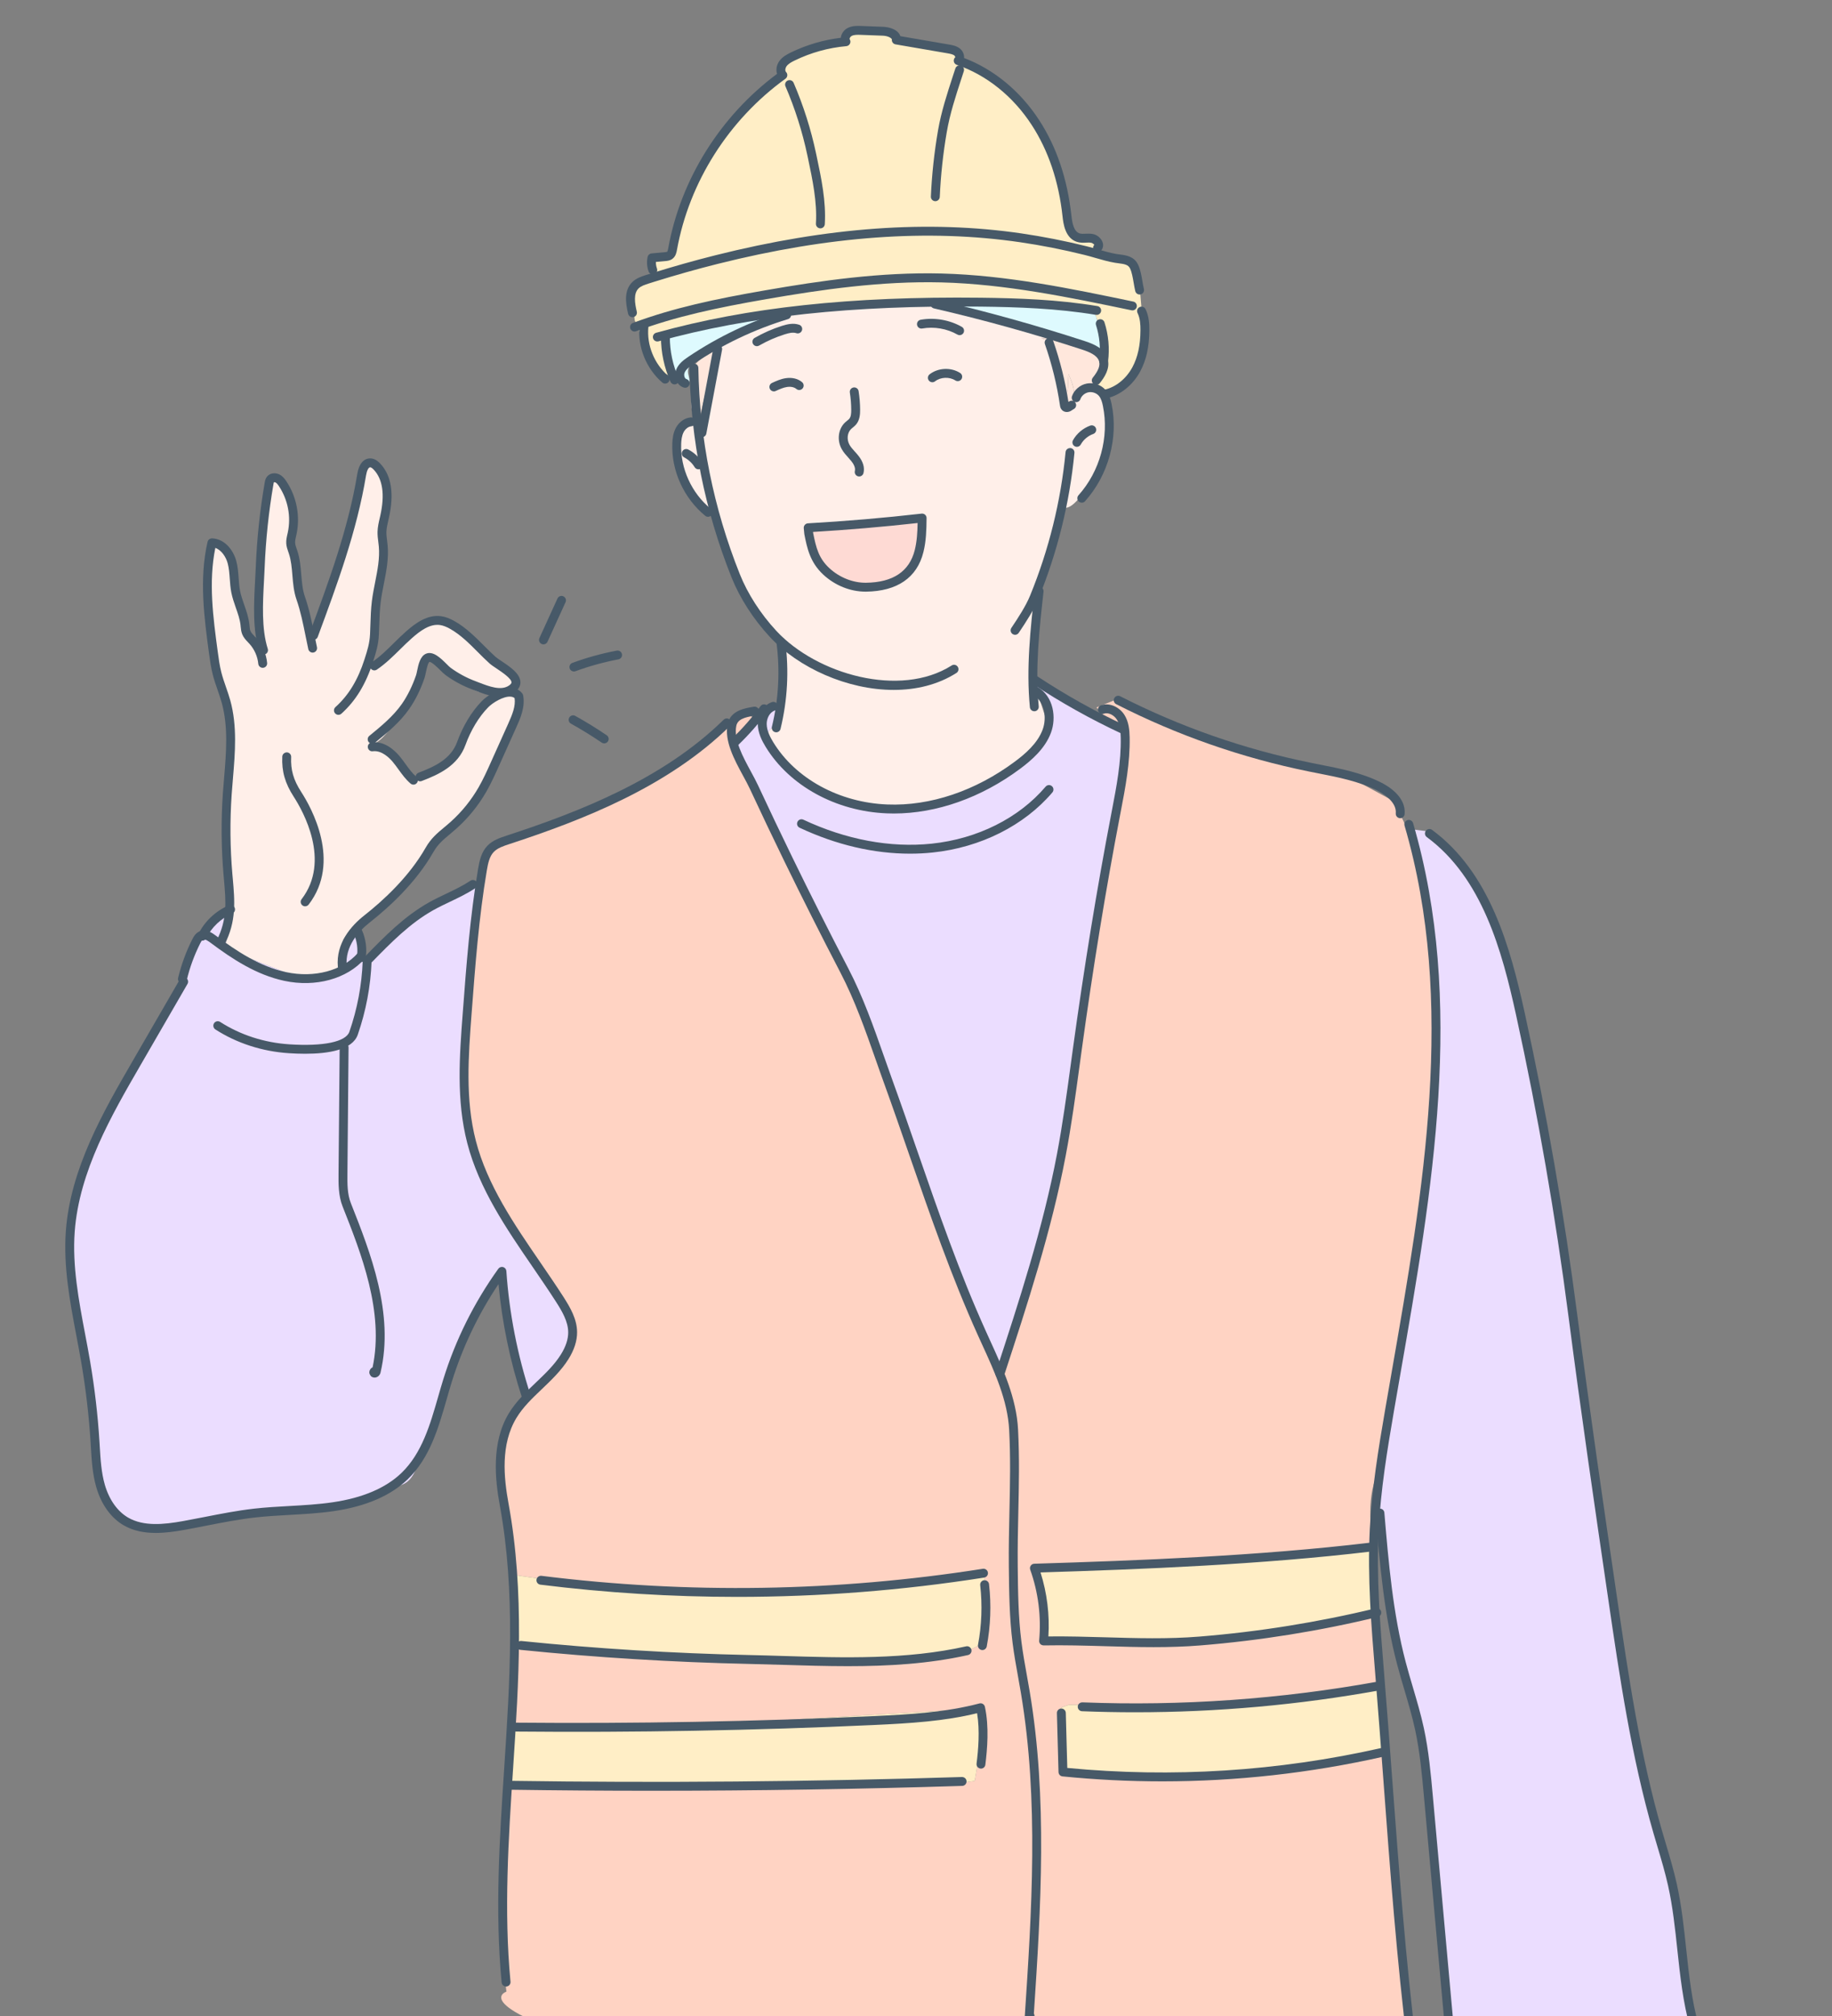
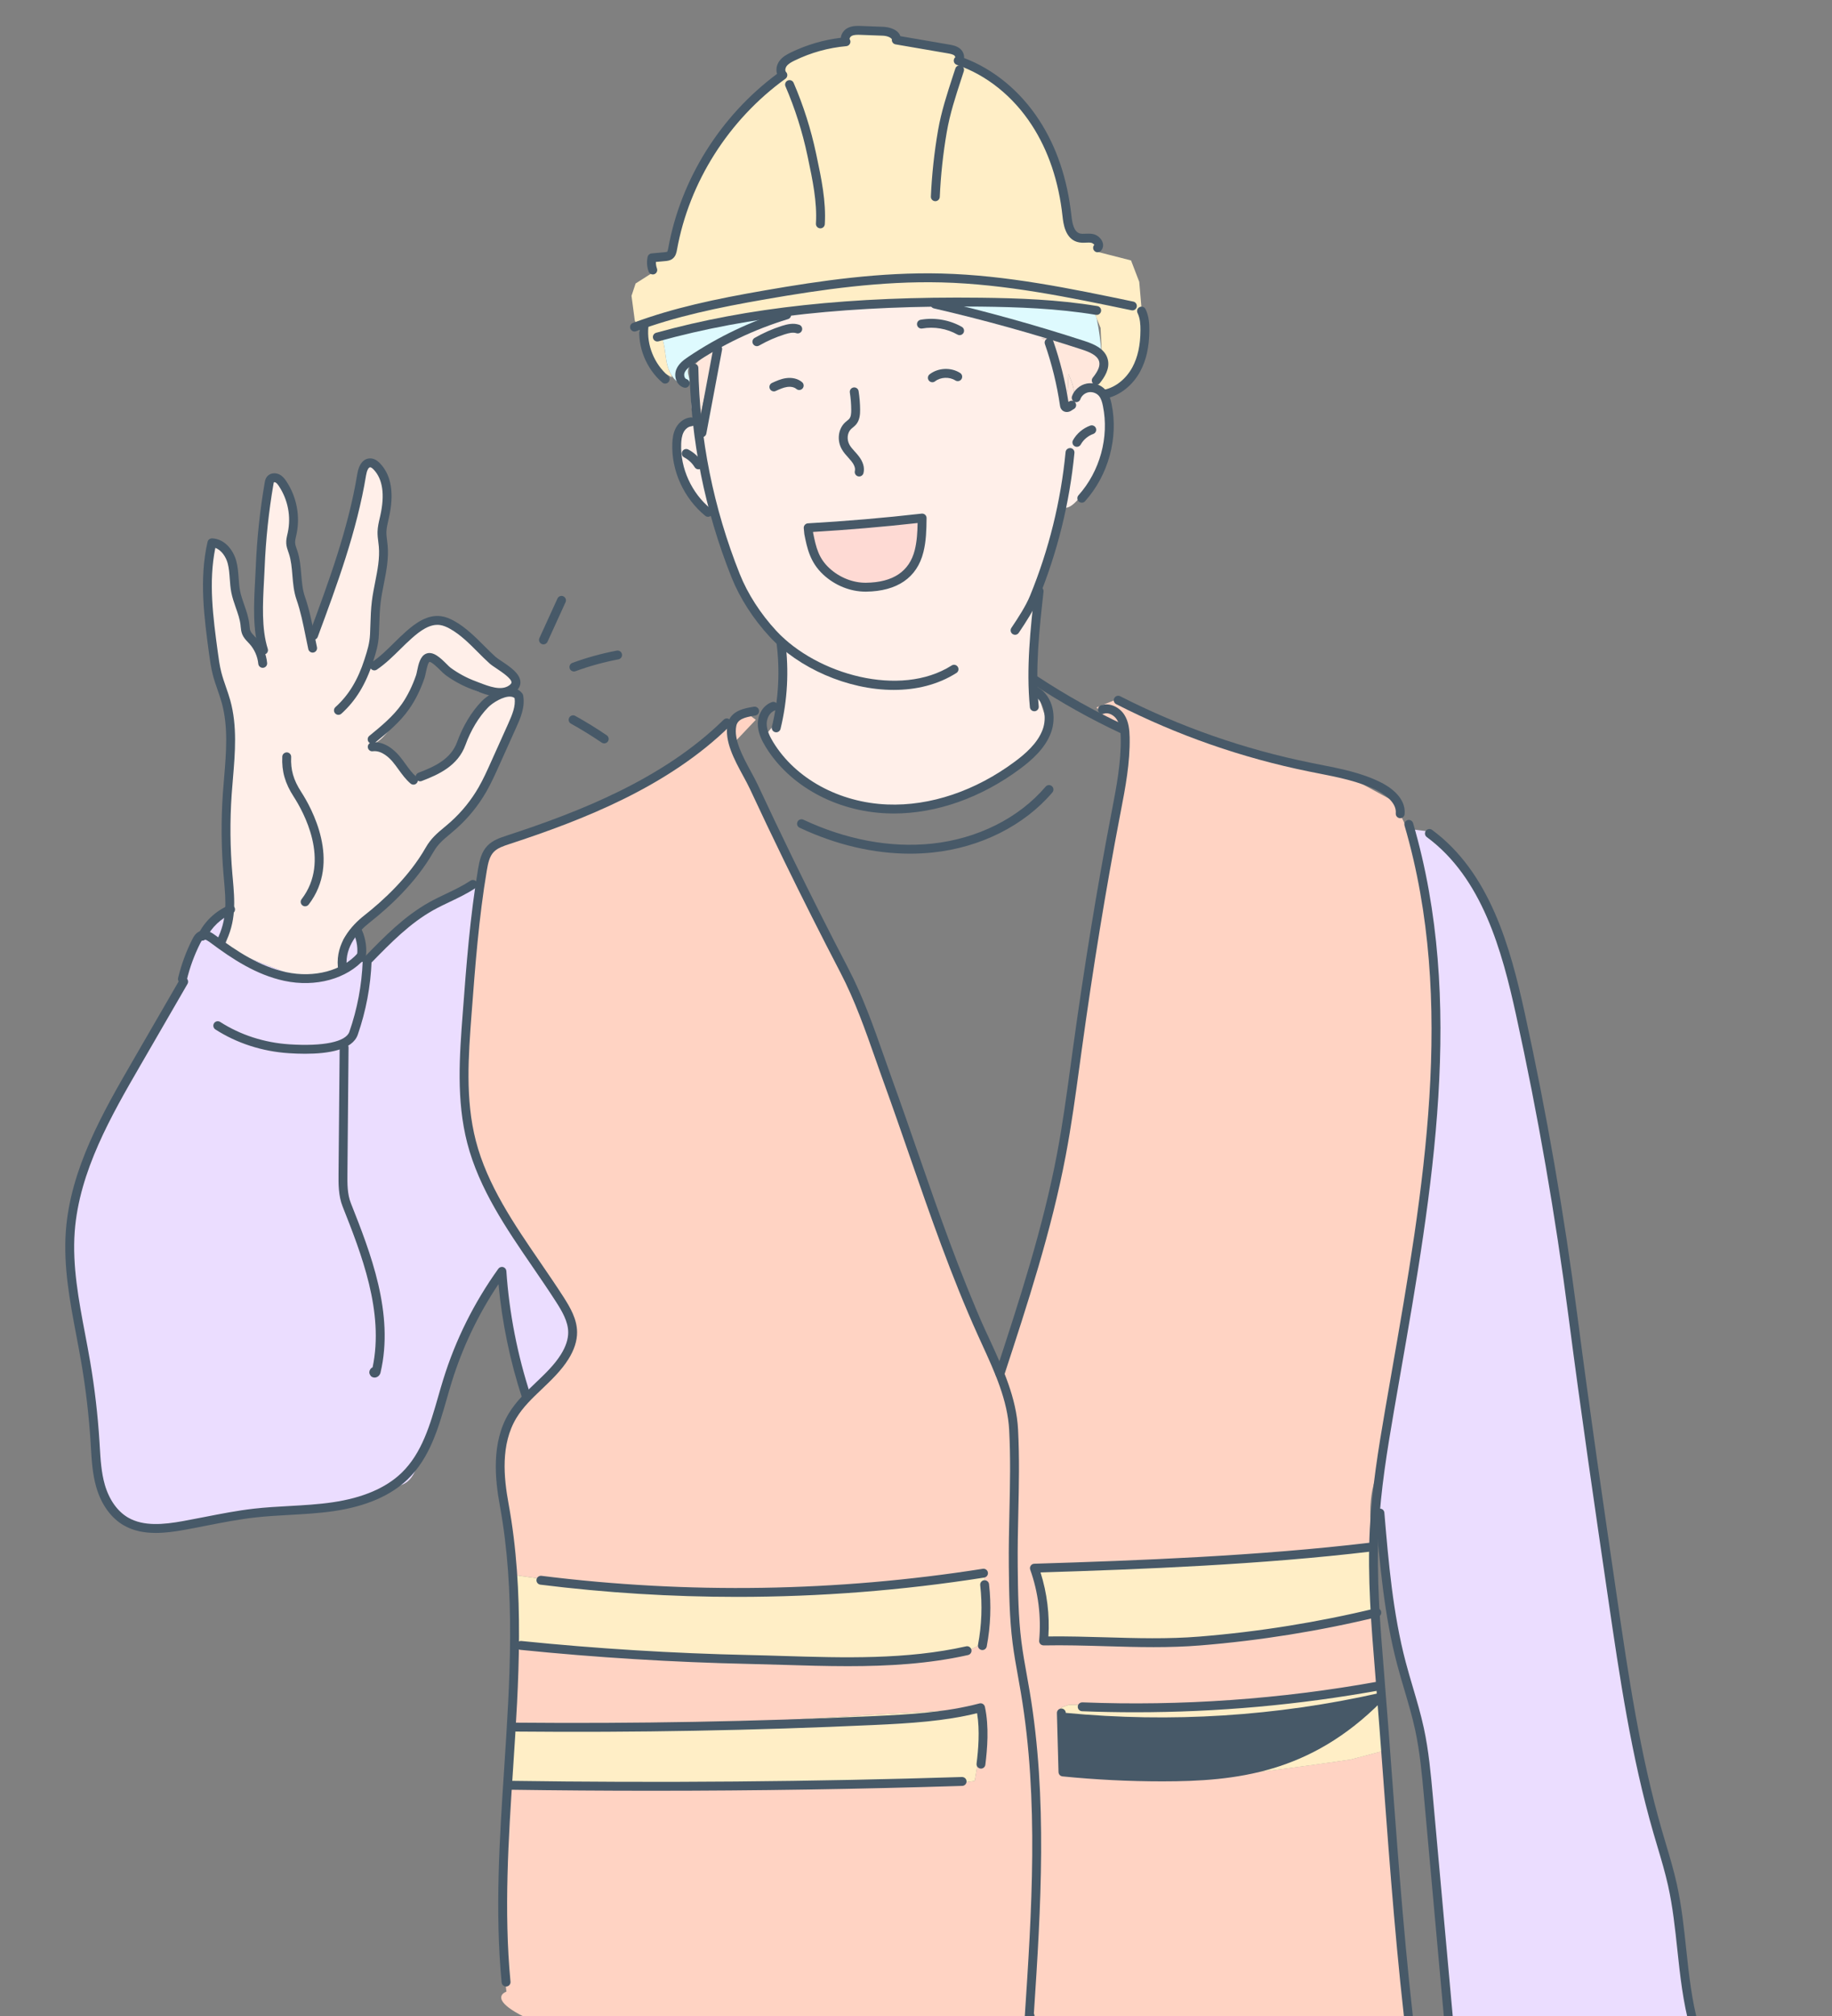
<svg xmlns="http://www.w3.org/2000/svg" version="1.1" id="圖層_1" x="0px" y="0px" width="250px" height="275px" viewBox="0 0 250 275" enable-background="new 0 0 250 275" xml:space="preserve">
  <rect x="0" y="0" width="250" height="275" fill="#808080" stroke="none" />
  <g>
    <path fill="#FFEFE9" d="M30.799,128.773c0.146,0.262,0.426,0.619,0.906,1.023l8.991,3.535c0.711,0.016,1.316,0.014,1.847-0.01   l2.452-0.445c0.063-0.025,0.133-0.049,0.196-0.078c0.593-0.275,0.869-0.203,1.039-0.297l0.422-2.314l0.144-0.271   c0.041-1.533-0.619-1.559,1.849-3.518c2.864-2.275,3.707-1.264,6.148-5.221c2.442-3.959,2.358-3.959,4.802-6.57   c2.442-2.611,4.042-3.031,5.56-5.895c1.516-2.863,2.271-5.139,3.115-6.654c0.843-1.516,1.854-4.379,2.273-5.643   s-0.675-2.105-0.675-2.105s-1.854-0.168-3.368,1.432c-1.515,1.602-2.947,3.537-3.452,5.055c-0.505,1.516-0.338,2.695-2.274,3.621   c-1.938,0.928-4.043,1.686-4.043,1.686s-2.188-2.357-3.199-3.201c-1.012-0.842-3.032-1.348-3.032-1.348s0.928,0.254,2.778-2.189   c1.854-2.441,3.201-4.295,3.708-5.895c0.505-1.602,1.262-3.959,1.262-3.959s1.516,0.842,2.948,1.938   c1.432,1.094,3.283,3.115,5.053,3.031s3.875-1.18,3.875-1.18l-0.675-1.18c0,0-2.778-2.357-3.705-3.537s-5.054-3.959-5.054-3.959   s-2.694,0.338-4.127,1.518s-4.717,3.959-5.559,4.549c-0.843,0.588-0.084,0.168,0.168-2.949c0.254-3.115,0.505-4.969,0.928-8.252   c0.42-3.285,0-4.633,0.082-6.654c0.084-2.021,0.676-2.609,0.676-4.127c0-1.516-0.17-2.525-0.676-3.789   c-0.505-1.264-1.938-1.77-1.938-1.77s-1.094,1.6-1.432,3.789c-0.336,2.191-2.021,7.58-2.525,9.35   c-0.506,1.77-2.526,7.074-2.947,8.338s-0.927,2.695-0.927,2.695s-1.18-6.568-1.517-7.832c-0.338-1.264-1.011-3.537-1.011-3.537   s-0.506-1.18-0.169-2.695c0.337-1.518,0.337-2.021,0.169-3.201c-0.169-1.178-0.927-3.537-0.927-3.537l-1.769-1.348l-0.843,4.379   c0,0-1.011,4.971-0.927,6.822c0.083,1.854-0.168,4.295-0.253,5.307c-0.085,1.01,0.336,4.969,0.42,5.895   c0.085,0.928,0,1.686,0,1.686L33.82,86.48c0,0-0.421-1.516-0.76-2.947c-0.334-1.432-1.179-4.465-1.179-4.465l-0.421-3.621   l-1.938-1.264l-0.927,0.926c0,0-0.253,2.779-0.337,5.141c-0.084,2.355-0.337,4.463,0.337,7.58c0.675,3.113,0.759,4.209,1.432,6.398   c0.676,2.189,1.181,1.434,1.181,4.127c0,2.695-0.421,14.906-0.337,16.93c0.083,2.02,0.673,6.99,0.673,6.99l-0.527,3.457   l0.135,0.643L30.799,128.773z" />
    <path fill="#FFEFE9" d="M104.736,99.953c0,0,0.922,1.768,1.938,3.555c0.111,0.105,0.211,0.217,0.336,0.318   c2.021,1.688,3.452,3.621,5.979,4.717c0.562,0.244,1.103,0.533,1.664,0.822c0.828,0.311,1.396,0.498,1.396,0.498   s5.453,0.1,9.094,0.203c4.218-0.885,6.391-1.355,8.817-2.533c2.779-1.348,5.98-3.623,6.907-4.633   c0.7-0.764,1.545-2.732,1.916-3.646c0.027-0.328,0.036-0.652,0.026-0.977l-1.102-3.379l-0.758-1.516l0.589-12.043   c0,0,2.021-6.992,2.442-8.592s0.674-3.959,0.674-3.959s0.674,1.516,2.61-0.842c1.938-2.357,3.368-3.537,3.706-5.98   c0.337-2.441,0.842-3.703,0.422-5.137c-0.422-1.432-1.181-3.283-1.181-3.283l-1.854-0.338l-2.195,2.119   c-0.079,0.129-0.158,0.258-0.266,0.369c-0.146-0.332-0.229-0.688-0.282-1.045c-0.103,0.102-0.207,0.199-0.3,0.311   c-0.17-1.369-0.407-2.73-0.701-4.076l-1.215-4.367l-1.303-0.363c0.402-0.016,0.805-0.008,1.205,0.018l-0.08-0.291l-7.861-2.322   c-2.195-0.277-4.487-0.523-6.243-1.844l-0.323-0.096l-0.631-0.156c-1.864-0.008-3.796-0.012-5.605,0l-15.972,1.387l-4.531,2.221   c-1.425,0.785-2.849,1.57-4.271,2.355l-1.726,10.92l-1.853-0.758c0,0-1.181,0.168-1.348,1.096   c-0.169,0.926-0.843,1.768-0.506,3.201c0.337,1.432,0.757,4.547,2.021,5.559c1.263,1.012,3.115,2.779,3.115,2.779   s3.031,9.432,4.295,11.199c1.265,1.77,4.886,6.316,4.886,6.316l0.169,6.738l-0.94,2.441l-0.071,1.713L104.736,99.953z    M125.54,71.064l-0.337,3.875l-1.35,3.873l-2.356,1.012l-4.043,0.674l-4.211-1.516l-2.358-3.537l-0.842-3.537L125.54,71.064z" />
    <polygon fill="#FEDAD4" points="113.243,78.982 117.454,80.498 121.497,79.824 123.854,78.813 125.203,74.939 125.54,71.064    110.043,71.908 110.885,75.445  " />
    <path fill="#FFD3C3" d="M195.808,136.809c-0.835-4.107-1.313-14.666-1.878-18.359c-0.113-0.498-0.225-0.979-0.332-1.436   c-0.881-2.721-3.376-7.711-3.376-7.711l-5.896-3.201c0,0-9.266-3.031-12.465-3.031c-3.2,0-13.813-4.885-13.813-4.885l-5.896-2.695   l-2.526,1.012l1.516,1.686l0.076,0.08l2.228,1.154l0.224,6.063c0,0-3.145,17.52-3.705,19.988   c-0.551,2.426-3.48,24.965-4.227,28.127c-0.335,2.129-0.721,4.168-1.164,5.896c-1.684,6.572-5.391,19.541-5.728,21.227   c-0.337,1.684-2.357,6.063-2.357,6.063c-0.041,0.121-0.039,0.102-0.009-0.02c-0.043-0.125-0.528-1.482-1.277-3.523   c-1.899-4.52-5.229-11.729-5.229-11.729s-1.588-4.313-3.55-9.658c-2.108-4.725-4.843-12.828-6.965-19.104   c-0.055-0.158-0.107-0.309-0.153-0.436c-1.571-4.492-5.727-13.139-7.746-17.068c-1.212-2.354-4.954-10.295-7.766-16.295   c-1.859-2.646-3.689-7.568-3.689-7.568l3.031-3.199l-1.348-1.01l-0.225,0.135l-2.809,1.717c0,0-1.179,2.189-4.211,3.707   c-3.032,1.516-7.075,5.053-10.443,6.4c-3.367,1.346-9.938,3.705-11.959,4.379c-2.021,0.674-5.729,2.863-5.729,2.863   s-0.841,4.043-1.179,7.748c-0.3,3.301-1.268,10.867-1.593,15.697c-0.145,4.525,0.041,11.143,0.425,15.391   c0.52,1.963,1.04,4.055,1.93,6.193c1.777,3.219,4.28,6.002,5.022,7.412c0.185,0.352,0.473,0.82,0.818,1.359   c1.871,2.313,3.561,4.385,4.177,5.828c0.188,0.434,0.397,0.844,0.61,1.246c0.515,0.791,0.926,1.461,1.131,1.896   c0.897,1.908,0.563,2.133,0.112,4.492c-0.269,1.402-2.36,3.596-4.015,5.145c-1.83,1.98-4.08,4.102-4.408,5.578   c-0.336,1.518-1.685,5.053-1.18,7.748c0.506,2.695,2.021,10.611,1.685,14.824c-0.007,0.104-0.015,0.24-0.022,0.355l0.305-2.436   c0,0,8.646,1.236,12.354,1.686c3.706,0.449,29.983,0.563,29.983,0.563l21.446-2.471c0,0,0.787,1.234,0.449,2.693   c-0.337,1.461-0.449,6.514-0.449,6.514s-0.224,1.012-2.918,1.461c-2.696,0.449-12.018,1.91-15.723,1.572   c-3.706-0.338-28.973-1.123-28.973-1.123l-15.946-1.236l-0.618-5.563c-0.23,5.582-0.287,16.916-0.729,22.07   c-0.505,5.896-0.505,14.822-0.676,19.201c-0.168,4.381,0.676,11.455,0.676,11.455s-5.729,1.854,15.328,8.086   c21.056,6.23,84.222,9.602,91.97,7.916s16.17-8.422,16.17-8.422s-3.199-34.275-3.906-43.252c0.052,1.492,0.118,2.826,0.118,2.826   l-4.465,1.178c0,0-18.697,2.779-22.15,2.527c-3.453-0.254-16.339-1.096-16.339-1.096s-1.348-0.758-1.348-1.686   c0-0.926,0.338-6.146,0.338-6.146s-0.591-0.506,0.42-0.842c1.011-0.338,0.084-0.17,3.623-0.254c3.536-0.084,24.507,0,27.371-0.422   c2.863-0.42,11.706-2.357,11.706-2.357s0.311,0.789,0.508,1.924c-0.266-5.994-1.097-20.957-1.097-20.957s-1.011-5.391,0.337-8.928   c1.347-3.537,5.222-30.488,6.568-38.068c0.545-3.068,1.092-7.326,1.48-11.564C195.908,147.865,195.888,141.881,195.808,136.809z    M133.568,239.678l-0.563,3.256l-1.572,0.225l-34.475,0.449l-27.513-0.225l0.338-7.523l20.213-0.225l43.684-2.582L133.568,239.678z    M187.021,210.873l0.168,8.676c0,0,0.338,0.758-0.758,1.096c-1.095,0.336-20.971,3.115-24.845,3.621   c-3.875,0.504-19.119-0.59-19.119-0.59s0-2.779,0-4.381c0-1.6-1.179-5.221-1.179-5.221s17.097-0.844,18.781-0.676   C161.754,213.568,187.021,210.873,187.021,210.873z" />
    <path fill="#FFEEC6" d="M86.404,225.754c0,0,25.267,0.783,28.973,1.121c3.705,0.338,13.025-1.121,15.723-1.572   c2.694-0.449,2.918-1.459,2.918-1.459s0.112-5.055,0.449-6.514c0.338-1.461-0.449-2.695-0.449-2.695l-21.446,2.471   c0,0-26.277-0.111-29.983-0.563c-3.706-0.447-12.354-1.684-12.354-1.684l-0.305,2.434l-0.145,1.16l0.055,0.5l0.618,5.564   L86.404,225.754z" />
    <polygon fill="#FFEEC6" points="69.785,235.857 69.447,243.383 96.96,243.607 131.436,243.158 133.007,242.934 133.568,239.678    133.682,233.053 89.998,235.635  " />
    <path fill="#FFEEC6" d="M160.07,213.398c-1.686-0.168-18.781,0.676-18.781,0.676s1.179,3.621,1.179,5.221c0,1.602,0,4.381,0,4.381   s15.244,1.094,19.119,0.59c3.874-0.506,23.75-3.285,24.845-3.621c1.096-0.338,0.758-1.096,0.758-1.096l-0.168-8.676   C187.021,210.873,161.754,213.568,160.07,213.398z" />
    <path fill="#FFEEC6" d="M176.241,232.098c-2.864,0.422-23.835,0.336-27.371,0.422c-3.539,0.084-2.612-0.086-3.623,0.252   c-1.011,0.336-0.42,0.842-0.42,0.842s-0.338,5.223-0.338,6.148s1.348,1.684,1.348,1.684s12.886,0.842,16.339,1.096   c3.453,0.252,22.15-2.525,22.15-2.525l4.465-1.18c0,0-0.067-1.334-0.118-2.826c-0.028-0.881-0.052-1.814-0.052-2.564   c0-0.645-0.071-1.248-0.166-1.783c-0.198-1.133-0.508-1.922-0.508-1.922S179.104,231.676,176.241,232.098z" />
    <path fill="#FFEEC6" d="M90.302,45.957c-0.103,0.027-0.208,0.057-0.313,0.084l0.201-0.395   C90.24,45.746,90.263,45.854,90.302,45.957c0.179-0.047,0.354-0.094,0.53-0.141c0.143-0.281,0.714-0.889,2.983-1.309   c3.031-0.563,17.294-2.357,21.336-2.809c1.396-0.156,4.214-0.217,7.41-0.234c1.811-0.012,3.74-0.008,5.604,0l-0.107-0.027   c5.307-0.33,10.64-0.207,15.926,0.354c2.716,0.221,5.192,0.471,5.192,0.471l0.281,0.686c0.072,0.131,0.132,0.27,0.17,0.418   l0.561,1.367l0.224,4.83l-1.234,3.367l1.572,0.674l3.369-2.133c0,0,1.571-1.797,1.684-3.146c0.113-1.346,0-5.951,0-5.951   l-0.338-3.93l-1.121-2.92l-4.829-1.234l0.112-1.348l-2.582-0.787c0,0-1.011,0.113-1.235-1.797   c-0.226-1.91-1.461-7.973-2.582-10.443c-1.124-2.471-5.054-7.186-6.515-8.422c-1.461-1.234-5.277-2.92-5.277-2.92l-0.562-1.234   l-1.348-1.012l-6.851-0.896l-1.349-1.123h-5.727l-0.45,1.459l-4.828,0.787l-3.817,2.02l0.448,1.797c0,0-1.571,0.787-3.256,2.246   c-1.686,1.459-6.851,7.859-7.861,9.994s-3.816,9.771-3.816,9.771l-0.674,2.02l-2.472,0.336l0.337,2.359l-2.472,1.572l-0.56,1.684   l0.446,3.369l1.236,2.92l1.235,3.369l2.582,1.459l-0.049-0.299c-0.313-0.512-0.527-1.107-0.642-1.691   C90.76,48.305,90.739,47.064,90.302,45.957z" />
    <path fill="#DEFAFE" d="M105.026,43.438c-4.814-0.049-9.537,1.133-14.194,2.379c-0.176,0.047-0.354,0.094-0.53,0.141   c0.438,1.107,0.458,2.348,0.69,3.521c0.113,0.584,0.328,1.18,0.642,1.691c0.378,0.617,0.902,1.107,1.601,1.271   c0.211,0.049,0.448,0.061,0.625-0.063c0.445-0.311,0.096-0.986,0.024-1.525c-0.057-0.436,0.104-0.816,0.37-1.154   c-0.002-0.121-0.003-0.244-0.003-0.365l0.147,0.186c0.358-0.381,0.848-0.693,1.302-0.945c0.694-0.381,1.392-0.764,2.086-1.146   c1.424-0.785,2.848-1.57,4.271-2.355C103.048,44.527,104.037,43.982,105.026,43.438z" />
    <path fill="#DEFAFE" d="M89.989,46.041c0.104-0.027,0.21-0.057,0.313-0.084c-0.039-0.104-0.062-0.211-0.11-0.311L89.989,46.041z" />
    <path fill="#DEFAFE" d="M149.324,42.727c-0.251-0.254-0.629-0.324-0.981-0.377c-1.448-0.223-2.901-0.404-4.357-0.559   c-5.286-0.561-10.619-0.684-15.927-0.354l0.108,0.027l0.631,0.156l0.287,0.07c0.013,0.01,0.025,0.016,0.037,0.025   c1.755,1.318,4.047,1.564,6.243,1.844c0.156,0.02,0.317,0.039,0.474,0.061c5.039,0.67,9.957,2.221,14.468,4.561   c-0.104-1.541-0.312-3.074-0.617-4.588c-0.017-0.076-0.041-0.154-0.061-0.23c-0.038-0.148-0.098-0.285-0.17-0.416   C149.416,42.871,149.387,42.787,149.324,42.727z" />
    <path fill="#EBDDFF" d="M77.87,183.643c0.449-2.359,0.785-2.584-0.112-4.492c-0.205-0.438-0.616-1.105-1.131-1.896   c-1.37-2.105-3.51-5.09-4.787-7.074c-0.347-0.539-0.635-1.01-0.818-1.359c-0.742-1.41-3.245-4.193-5.022-7.412   c-0.912-1.65-1.638-3.414-1.828-5.166c-0.035-0.322-0.067-0.666-0.102-1.027c-0.384-4.248-0.568-10.863-0.425-15.391   c0.039-1.221,0.1-2.293,0.188-3.121c0.449-4.152,1.571-15.834,1.571-15.834l-0.785,0.113c0,0-5.278,1.908-6.85,3.256   c-1.572,1.348-6.401,5.279-6.401,5.279l-1.797,1.232l-0.927-4.352l-1.85,3.52l-0.144,0.271l-0.423,2.313l-0.027,0.156l-1.207,0.221   l-2.452,0.445l-1.281,0.232l-0.564-0.225l-8.991-3.537l-0.998-0.393l0.092-0.629l0.355-2.404l-0.135-0.641l-0.313-1.492   l-3.145,2.695l-1.909,4.604c0,0-0.45,2.021-1.687,4.379c-1.233,2.357-3.367,5.502-5.054,8.646   c-1.685,3.145-3.031,4.717-4.828,8.871c-1.796,4.154-2.471,7.412-2.919,8.084c-0.449,0.676-0.338-0.672-0.786,1.35   c-0.45,2.021-1.461,2.471-1.123,5.277c0.337,2.807,0.227,4.268,0.673,6.736c0.45,2.471,0.898,2.582,1.012,5.951   c0.112,3.369,2.021,7.637,2.021,10.668c0,3.033,0,7.637,0.338,8.984c0.336,1.348,0.449,2.582,1.235,4.043   c0.786,1.459,2.693,3.256,2.693,3.256s1.461,1.797,4.381,0.674s5.39-0.561,8.646-1.57c3.257-1.012,5.614-0.113,11.005-1.012   c5.392-0.896,7.412-0.674,10.22-2.135c2.807-1.459,4.154-0.449,5.391-3.594c1.234-3.145,4.043-10.779,4.043-10.779   s2.582-9.207,3.93-10.668s3.481-5.055,3.481-5.055l3.479,16.957c0,0,0.926-0.76,2.051-1.814   C75.51,187.236,77.604,185.045,77.87,183.643z" />
    <path fill="#EBDDFF" d="M136.48,186.766c-0.031,0.121-0.033,0.141,0.008,0.02c0.003-0.01,0-0.033,0-0.053   C136.485,186.746,136.483,186.754,136.48,186.766z" />
-     <path fill="#EBDDFF" d="M119.307,142.316c0.047,0.127,0.1,0.275,0.153,0.436c1.101,3.105,4.362,12.012,6.965,19.104   c1.962,5.346,3.55,9.658,3.55,9.658s3.328,7.209,5.229,11.729c0.762,1.811,1.289,3.184,1.286,3.492   c0.167-0.623,0.98-3.324,1.796-5.227c1.011-2.357,6.739-25.268,7.412-27.736c0.013-0.045,0.025-0.113,0.041-0.172   c0.745-3.162,3.676-25.701,4.227-28.127c0.562-2.471,3.705-19.988,3.705-19.988l-0.224-6.063l-2.228-1.154l-10.127-5.246   c0,0,1.572,2.807,1.687,4.49c0.017,0.256,0.027,0.512,0.034,0.768c0.009,0.324,0.001,0.648-0.027,0.979   c-0.099,1.123-0.473,2.277-1.579,3.533c-1.686,1.908-3.819,3.031-6.851,4.604c-3.032,1.572-4.941,2.809-8.533,2.695   c-0.218-0.006-0.445-0.014-0.678-0.021c-3.642-0.104-9.094-0.203-9.094-0.203s-0.566-0.188-1.396-0.498   c-2.074-0.779-5.838-2.355-6.801-3.883c-0.376-0.594-0.783-1.287-1.178-1.977c-1.019-1.785-1.939-3.553-1.939-3.553l1.095-1.32   l0.071-1.713l0.041-0.982l-1.909,1.686l-3.592,4.154c0,0,1.466,3.152,3.353,7.176c2.812,6,6.555,13.941,7.766,16.295   C113.58,129.178,117.734,137.824,119.307,142.316z" />
    <path fill="#EBDDFF" d="M220.822,224.854c-1.01-8.422-4.717-35.373-5.392-40.201c-0.673-4.828-5.277-33.352-6.288-39.078   c-1.012-5.727-3.368-14.598-3.931-16.957c-0.561-2.357-3.817-9.207-5.054-10.443c-1.234-1.234-4.94-4.717-4.94-4.717l-2.583-0.336   c0,0,0.431,1.648,0.963,3.893c0.106,0.457,0.219,0.938,0.332,1.436c0.727,3.178,1.51,7,1.627,9.158   c0.077,1.465,0.184,5.023,0.25,9.201c0.08,5.074,0.102,11.059-0.063,15.336c-0.085,2.199-0.217,3.947-0.414,4.885   c-0.896,4.268-1.909,18.305-3.032,22.01s-2.245,11.902-2.919,15.16c-0.675,3.256-0.787,7.748-1.234,10.443   c-0.449,2.695,1.01,9.434,1.348,11.678c0.337,2.246,1.348,9.436,2.357,12.354c1.012,2.92,2.133,6.85,2.357,8.76   c0.227,1.91,1.572,15.047,2.021,18.865s1.908,22.908,1.908,22.908l0.112,3.367c0,0-3.704,2.695,6.063,2.473   c9.771-0.225,18.191-2.021,20.999-4.043c2.808-2.023,5.728-4.492,5.728-4.492s-1.908-14.822-2.471-18.527   C228.01,254.275,221.833,233.275,220.822,224.854z" />
    <path fill="#FFE7DC" d="M94.254,49.699c0.011,1.404,0.021,2.811,0.033,4.215c0.011,1.432,0.066,2.99,0.991,4.082   c0.786-3.408,1.534-6.828,2.249-10.254c-1.055,0.551-2.018,1.271-2.844,2.127l-0.285-0.35l-0.147-0.184   C94.251,49.457,94.252,49.578,94.254,49.699z" />
    <path fill="#FFE7DC" d="M143.404,46.521l0.036,0.01c0.467,1.432,0.856,2.885,1.179,4.355c0.294,1.348,0.531,2.709,0.701,4.076   c0.093-0.109,0.197-0.207,0.3-0.311c-0.084-0.572-0.062-1.162,0.101-1.717l0.085-1.914c0.328,0.762,0.659,1.537,0.753,2.361   c0.021,0.17,0.021,0.346,0.017,0.52c0.334-0.203,0.688-0.375,1.06-0.496c0.541-0.17,1.157-0.279,1.504-0.727   c0.158-0.203,0.239-0.455,0.319-0.699c0.256-0.797,0.512-1.594,0.77-2.391c0.065-0.213,0.136-0.445,0.054-0.654   c-0.063-0.164-0.21-0.279-0.353-0.383c-1.913-1.414-4.247-2.24-6.62-2.379c-0.4-0.025-0.804-0.033-1.205-0.018L143.404,46.521z" />
    <path fill="#FFE7DC" d="M145.806,51.023l-0.085,1.912c-0.16,0.557-0.185,1.145-0.101,1.719c0.053,0.357,0.136,0.713,0.282,1.045   c0.105-0.111,0.186-0.24,0.265-0.369c0.263-0.422,0.392-0.918,0.407-1.428c0.005-0.174,0.005-0.348-0.016-0.52   C146.465,52.561,146.134,51.785,145.806,51.023z" />
    <path fill="#475968" d="M30.105,129.186c-0.094,0-0.188-0.021-0.275-0.066c-0.298-0.152-0.416-0.518-0.266-0.814   c1.481-2.904,1.266-5.334,0.99-8.41l-0.044-0.508c-0.321-3.693-0.354-7.438-0.1-11.129c0.051-0.717,0.11-1.436,0.172-2.154   c0.288-3.426,0.585-6.965-0.325-10.25c-0.163-0.586-0.364-1.162-0.563-1.74c-0.237-0.682-0.482-1.389-0.666-2.115   c-0.249-0.979-0.383-1.971-0.514-2.932c-0.638-4.738-1.361-10.109-0.187-15.162c0.067-0.283,0.307-0.459,0.614-0.469   c1.729,0.066,2.905,1.607,3.307,3.104c0.207,0.777,0.263,1.564,0.318,2.324c0.043,0.602,0.082,1.168,0.19,1.723   c0.126,0.637,0.343,1.256,0.57,1.91c0.294,0.838,0.596,1.707,0.701,2.633l0.023,0.238c0.024,0.266,0.048,0.514,0.13,0.709   c0.1,0.236,0.313,0.459,0.537,0.695l0.221,0.234c0.855,0.947,1.396,2.164,1.515,3.426c0.034,0.334-0.21,0.629-0.545,0.66   s-0.629-0.211-0.662-0.545c-0.097-1.004-0.524-1.973-1.207-2.729l-0.198-0.211c-0.277-0.291-0.592-0.621-0.775-1.061   c-0.154-0.365-0.188-0.736-0.221-1.064l-0.021-0.217c-0.09-0.793-0.358-1.559-0.644-2.371c-0.23-0.666-0.472-1.354-0.614-2.074   c-0.123-0.627-0.167-1.262-0.212-1.871c-0.053-0.736-0.103-1.432-0.279-2.096c-0.233-0.873-0.84-1.816-1.69-2.113   c-0.95,4.664-0.3,9.49,0.33,14.164c0.125,0.926,0.254,1.885,0.485,2.795c0.171,0.676,0.408,1.357,0.636,2.018   c0.208,0.602,0.417,1.199,0.587,1.813c0.969,3.492,0.661,7.145,0.364,10.674c-0.06,0.715-0.12,1.43-0.17,2.141   c-0.252,3.627-0.218,7.307,0.098,10.939l0.046,0.504c0.277,3.143,0.521,5.855-1.119,9.068   C30.539,129.064,30.326,129.186,30.105,129.186z" />
    <path fill="#475968" d="M35.959,89.293c-0.258,0-0.497-0.166-0.578-0.424c-0.931-2.951-0.738-6.537-0.568-9.697   c0.033-0.613,0.066-1.211,0.089-1.787c0.153-3.867,0.565-7.764,1.224-11.574c0.036-0.205,0.089-0.514,0.302-0.783   c0.422-0.539,1.166-0.564,1.688-0.313c0.439,0.213,0.729,0.588,0.955,0.926c1.418,2.129,1.923,4.771,1.387,7.258l-0.055,0.238   c-0.074,0.33-0.146,0.643-0.127,0.924c0.017,0.258,0.112,0.537,0.215,0.83l0.092,0.266c0.35,1.068,0.44,2.164,0.529,3.221   c0.088,1.07,0.172,2.08,0.504,3.031c0.578,1.658,0.934,3.422,1.276,5.127c0.118,0.588,0.237,1.17,0.362,1.748   c0.071,0.326-0.136,0.65-0.463,0.723c-0.323,0.072-0.65-0.139-0.721-0.465c-0.13-0.584-0.247-1.174-0.366-1.766   c-0.337-1.666-0.684-3.389-1.235-4.969c-0.382-1.094-0.478-2.23-0.567-3.328c-0.086-1.035-0.168-2.012-0.473-2.943l-0.084-0.246   c-0.117-0.34-0.254-0.727-0.281-1.146c-0.029-0.459,0.068-0.893,0.157-1.273l0.05-0.225c0.468-2.168,0.026-4.475-1.209-6.332   c-0.142-0.213-0.297-0.42-0.475-0.506c-0.086-0.041-0.189-0.035-0.217-0.018c-0.013,0.023-0.037,0.162-0.049,0.229   c-0.649,3.76-1.055,7.602-1.207,11.416c-0.022,0.582-0.057,1.186-0.089,1.805c-0.164,3.061-0.351,6.527,0.515,9.268   c0.102,0.318-0.076,0.658-0.396,0.76C36.081,89.283,36.02,89.293,35.959,89.293z" />
    <path fill="#475968" d="M46.181,97.51c-0.165,0-0.331-0.068-0.45-0.201c-0.226-0.248-0.203-0.631,0.045-0.855   c1.8-1.621,3.061-3.695,3.97-6.531c0.406-1.27,0.688-2.158,0.751-3.416c0.021-0.432,0.034-0.865,0.049-1.297   c0.033-1.051,0.069-2.135,0.201-3.207c0.107-0.875,0.281-1.75,0.448-2.598c0.329-1.68,0.644-3.266,0.499-4.871   c-0.02-0.203-0.045-0.404-0.07-0.607c-0.057-0.447-0.115-0.908-0.104-1.387c0.017-0.652,0.16-1.271,0.3-1.869l0.063-0.279   c0.658-2.896,0.356-5.031-0.896-6.342c-0.255-0.268-0.405-0.309-0.473-0.309l0,0c-0.225,0.002-0.452,0.447-0.558,1.086   c-1.249,7.613-3.968,14.951-6.597,22.051c-0.116,0.314-0.466,0.473-0.779,0.357c-0.313-0.117-0.476-0.465-0.358-0.779   c2.609-7.045,5.309-14.326,6.537-21.824c0.221-1.334,0.858-2.102,1.752-2.102h0.004c0.469,0,0.909,0.221,1.348,0.682   c1.553,1.621,1.957,4.129,1.201,7.447l-0.065,0.285c-0.131,0.564-0.254,1.098-0.269,1.625c-0.008,0.389,0.042,0.785,0.096,1.203   c0.025,0.219,0.054,0.436,0.074,0.652c0.16,1.777-0.186,3.523-0.519,5.215c-0.162,0.826-0.331,1.678-0.433,2.51   c-0.126,1.02-0.161,2.078-0.194,3.1c-0.015,0.439-0.028,0.877-0.051,1.316c-0.065,1.416-0.388,2.418-0.793,3.688   c-0.991,3.09-2.36,5.332-4.327,7.104C46.471,97.457,46.324,97.51,46.181,97.51z" />
    <path fill="#475968" d="M50.785,101.453c-0.178,0-0.353-0.074-0.471-0.221c-0.211-0.26-0.174-0.643,0.086-0.854   c1.608-1.314,3.272-2.676,4.457-4.379c0.763-1.098,1.427-2.447,1.923-3.902c0.048-0.143,0.089-0.348,0.138-0.58   c0.186-0.896,0.418-2.008,1.219-2.346c0.975-0.408,1.99,0.598,2.807,1.406c0.221,0.223,0.414,0.418,0.562,0.523   c1.045,0.762,2.188,1.377,3.402,1.828l0.472,0.182c1.352,0.521,3.031,1.168,4.112,0.379c0.144-0.104,0.313-0.26,0.312-0.408   c-0.011-0.531-1.318-1.406-2.021-1.877c-0.403-0.268-0.753-0.502-0.988-0.715c-0.553-0.5-1.082-1.027-1.611-1.561   c-1.192-1.193-2.319-2.322-3.722-3.125c-0.551-0.313-1.003-0.486-1.425-0.545c-1.381-0.193-2.705,0.799-3.823,1.787   c-0.563,0.496-1.094,1.02-1.623,1.541c-0.974,0.959-1.979,1.953-3.166,2.756c-0.277,0.188-0.652,0.115-0.842-0.162   c-0.189-0.275-0.116-0.654,0.162-0.842c1.094-0.742,2.017-1.652,2.994-2.615c0.545-0.537,1.093-1.076,1.671-1.588   c1.325-1.17,2.929-2.33,4.792-2.078c0.579,0.08,1.171,0.301,1.861,0.693c1.543,0.883,2.779,2.121,3.978,3.32   c0.515,0.516,1.029,1.031,1.567,1.518c0.169,0.152,0.498,0.375,0.849,0.607c1.13,0.754,2.534,1.693,2.56,2.857   c0.008,0.371-0.127,0.916-0.811,1.414c-1.617,1.18-3.725,0.365-5.262-0.229l-0.461-0.176c-1.316-0.49-2.561-1.158-3.69-1.982   c-0.203-0.148-0.437-0.379-0.703-0.646c-0.326-0.322-1.186-1.172-1.49-1.145c-0.213,0.125-0.416,1.104-0.493,1.471   c-0.06,0.291-0.115,0.549-0.176,0.725c-0.539,1.584-1.236,2.998-2.076,4.203c-1.279,1.844-3.011,3.258-4.685,4.625   C51.054,101.41,50.92,101.453,50.785,101.453z" />
    <path fill="#475968" d="M46.707,132.432c-0.311,0-0.574-0.238-0.604-0.553c-0.281-3.227,1.814-5.598,3.622-7.018   c2.563-2.014,6.097-5.254,8.371-9.246c0.709-1.244,1.579-1.971,2.5-2.738c0.291-0.244,0.595-0.496,0.909-0.779   c1.518-1.363,2.797-2.945,3.804-4.697c0.636-1.102,1.171-2.293,1.688-3.447l2.359-5.246c0.564-1.256,1.021-2.387,0.868-3.471   c-0.105-0.098-0.271-0.193-0.561-0.209c-0.951-0.072-2.421,0.814-3.051,1.461c-1.266,1.297-2.364,3.119-3.093,5.129   c-1.024,2.834-3.621,4.025-5.973,4.92c-0.313,0.121-0.664-0.037-0.783-0.352c-0.12-0.313,0.038-0.664,0.352-0.781   c2.197-0.836,4.415-1.85,5.267-4.199c0.784-2.168,1.979-4.145,3.363-5.563c0.762-0.785,2.549-1.924,3.987-1.826   c0.64,0.037,1.173,0.305,1.537,0.775c0.059,0.074,0.1,0.162,0.117,0.256c0.313,1.602-0.401,3.193-0.926,4.355l-2.36,5.248   c-0.53,1.18-1.079,2.4-1.743,3.555c-1.069,1.863-2.432,3.545-4.045,4.994c-0.326,0.293-0.641,0.557-0.94,0.807   c-0.907,0.76-1.624,1.355-2.226,2.412c-2.371,4.162-6.027,7.518-8.677,9.598c-1.57,1.236-3.396,3.273-3.161,5.957   c0.028,0.334-0.218,0.629-0.552,0.656C46.743,132.432,46.727,132.432,46.707,132.432z" />
    <path fill="#475968" d="M103.285,47.223c-0.211,0-0.415-0.109-0.527-0.307c-0.166-0.291-0.064-0.66,0.227-0.826   c1.178-0.678,2.433-1.229,3.732-1.641c0.748-0.234,1.551-0.416,2.34-0.148c0.318,0.105,0.488,0.449,0.381,0.768   c-0.105,0.316-0.452,0.486-0.769,0.381c-0.463-0.156-1.036-0.016-1.587,0.158c-1.216,0.385-2.393,0.902-3.495,1.533   C103.491,47.195,103.388,47.223,103.285,47.223z" />
    <path fill="#475968" d="M130.953,45.719c-0.104,0-0.206-0.027-0.302-0.082c-1.426-0.813-3.177-1.113-4.804-0.826   c-0.331,0.059-0.646-0.16-0.703-0.49c-0.06-0.33,0.161-0.645,0.491-0.703c1.901-0.338,3.949,0.016,5.617,0.967   c0.291,0.168,0.392,0.537,0.228,0.828C131.367,45.607,131.163,45.717,130.953,45.719z" />
    <path fill="#475968" d="M117.245,64.994c-0.051,0-0.101-0.006-0.148-0.018c-0.325-0.082-0.521-0.412-0.44-0.736   c0.122-0.482-0.241-1.037-0.469-1.322c-0.139-0.176-0.288-0.342-0.438-0.508c-0.313-0.346-0.638-0.703-0.882-1.145   c-0.682-1.219-0.489-2.748,0.454-3.641c0.092-0.086,0.188-0.164,0.284-0.24c0.102-0.082,0.207-0.162,0.292-0.264   c0.235-0.281,0.268-0.754,0.263-1.223c-0.005-0.783-0.069-1.576-0.189-2.354c-0.052-0.33,0.176-0.641,0.506-0.691   c0.332-0.051,0.643,0.176,0.691,0.506c0.13,0.836,0.199,1.688,0.206,2.529c0.004,0.668-0.058,1.43-0.548,2.014   c-0.135,0.158-0.295,0.291-0.458,0.426c-0.073,0.057-0.146,0.115-0.213,0.18c-0.538,0.506-0.638,1.438-0.23,2.168   c0.181,0.32,0.443,0.613,0.725,0.924c0.168,0.184,0.335,0.369,0.487,0.564c0.644,0.809,0.883,1.629,0.695,2.371   C117.762,64.813,117.516,64.994,117.245,64.994z" />
    <path fill="#475968" d="M118.095,80.705c-2.063,0-4.152-0.842-5.745-2.318c-1.828-1.697-2.215-3.641-2.588-5.52l-0.08-0.818   c-0.015-0.164,0.038-0.326,0.146-0.451c0.105-0.125,0.26-0.201,0.424-0.211c5.158-0.293,10.378-0.738,15.514-1.324   c0.174-0.023,0.347,0.035,0.476,0.15s0.201,0.281,0.2,0.457c-0.017,1.656-0.058,3.148-0.432,4.645   c-0.864,3.48-3.572,5.342-7.833,5.391C118.15,80.705,118.123,80.705,118.095,80.705z M110.948,72.561l0.013,0.133   c0.415,2.076,0.776,3.471,2.215,4.807c1.387,1.285,3.228,2.008,4.988,1.992c3.698-0.041,5.941-1.543,6.67-4.469   c0.29-1.168,0.362-2.369,0.385-3.68C120.49,71.871,115.695,72.279,110.948,72.561z" />
    <path fill="#475968" d="M105.607,53.391c-0.23,0-0.451-0.133-0.554-0.355c-0.139-0.305-0.005-0.664,0.302-0.803   c0.588-0.27,1.195-0.545,1.89-0.646c0.854-0.125,1.661,0.072,2.212,0.547c0.254,0.217,0.283,0.602,0.065,0.855   s-0.601,0.285-0.854,0.064c-0.282-0.24-0.745-0.34-1.25-0.268c-0.521,0.074-1.025,0.305-1.56,0.547   C105.776,53.371,105.691,53.391,105.607,53.391z" />
    <path fill="#475968" d="M127.229,52.143c-0.181,0-0.359-0.082-0.479-0.236c-0.205-0.266-0.155-0.645,0.109-0.85   c1.167-0.902,2.919-0.979,4.163-0.18c0.282,0.18,0.364,0.555,0.186,0.836c-0.182,0.281-0.556,0.363-0.838,0.184   c-0.814-0.52-2.006-0.471-2.77,0.119C127.489,52.102,127.358,52.143,127.229,52.143z" />
    <path fill="#475968" d="M121.965,94.111c-6.308,0-12.984-2.998-16.91-7.229c-2.249-2.422-4.104-5.307-5.227-8.119   c-3.649-9.145-5.58-18.752-5.742-28.561c-0.005-0.336,0.263-0.611,0.597-0.615c0.005,0,0.007,0,0.012,0   c0.329,0,0.601,0.264,0.605,0.596c0.158,9.662,2.061,19.125,5.655,28.129c1.066,2.68,2.84,5.43,4.988,7.746   c5.49,5.918,16.89,9.189,23.923,4.719c0.28-0.182,0.657-0.098,0.837,0.186s0.096,0.656-0.187,0.836   C127.989,93.406,125.02,94.111,121.965,94.111z" />
    <path fill="#475968" d="M147.624,68.568c-0.144,0-0.288-0.051-0.404-0.154c-0.249-0.225-0.27-0.607-0.046-0.855   c2.928-3.266,4.206-7.934,3.333-12.184c-0.104-0.512-0.245-1.031-0.562-1.391c-0.334-0.379-0.898-0.568-1.403-0.473   c-0.502,0.096-0.948,0.473-1.109,0.941c-0.107,0.316-0.457,0.484-0.771,0.375c-0.316-0.109-0.484-0.453-0.377-0.77   c0.305-0.879,1.1-1.563,2.03-1.738c0.926-0.174,1.922,0.162,2.538,0.859c0.507,0.574,0.711,1.309,0.842,1.953   c0.947,4.615-0.439,9.688-3.618,13.232C147.957,68.5,147.792,68.568,147.624,68.568z" />
    <path fill="#475968" d="M96.622,70.496c-0.136,0-0.271-0.045-0.383-0.137c-2.919-2.379-4.642-6.16-4.493-9.869   c0.023-0.609,0.101-1.408,0.485-2.127c0.429-0.801,1.192-1.346,1.997-1.42c0.344-0.033,0.63,0.215,0.66,0.549   c0.031,0.332-0.215,0.627-0.548,0.658c-0.397,0.037-0.806,0.346-1.04,0.785c-0.27,0.502-0.324,1.119-0.344,1.602   c-0.132,3.336,1.418,6.74,4.048,8.883c0.258,0.213,0.298,0.594,0.086,0.854C96.972,70.42,96.797,70.496,96.622,70.496z" />
    <path fill="#475968" d="M95.314,64.021c-0.205,0-0.404-0.104-0.521-0.293c-0.335-0.555-0.842-1.029-1.428-1.334   c-0.297-0.154-0.412-0.521-0.257-0.818c0.153-0.297,0.52-0.412,0.816-0.258c0.792,0.414,1.45,1.029,1.906,1.785   c0.173,0.285,0.08,0.658-0.206,0.832C95.53,63.994,95.422,64.021,95.314,64.021z" />
    <path fill="#475968" d="M146.951,60.951c-0.1,0-0.199-0.023-0.293-0.076c-0.292-0.162-0.398-0.531-0.236-0.824   c0.506-0.91,1.364-1.637,2.356-1.996c0.316-0.111,0.664,0.051,0.776,0.365c0.114,0.314-0.05,0.662-0.364,0.775   c-0.722,0.26-1.345,0.785-1.707,1.443C147.372,60.84,147.164,60.951,146.951,60.951z" />
    <path fill="#475968" d="M89.702,46.582c-0.265,0-0.509-0.176-0.583-0.443c-0.091-0.322,0.098-0.656,0.421-0.746   c12.493-3.471,26.563-4.988,44.313-4.781c5.045,0.061,10.464,0.238,15.902,1.141c0.329,0.055,0.555,0.367,0.499,0.697   c-0.055,0.33-0.366,0.559-0.697,0.498c-5.358-0.889-10.721-1.063-15.72-1.123c-17.614-0.193-31.594,1.297-43.974,4.736   C89.811,46.574,89.756,46.582,89.702,46.582z" />
    <path fill="#475968" d="M149.597,52.506c-0.133,0-0.267-0.045-0.38-0.135c-0.261-0.211-0.302-0.594-0.092-0.854   c0.746-0.926,1.021-1.627,0.868-2.205c-0.224-0.838-1.315-1.297-2.354-1.635c-6.616-2.156-13.41-4.043-20.195-5.609   c-0.327-0.076-0.529-0.402-0.455-0.729s0.396-0.523,0.729-0.455c6.817,1.574,13.648,3.473,20.299,5.639   c1.352,0.439,2.779,1.078,3.149,2.479c0.343,1.293-0.46,2.488-1.095,3.275C149.95,52.428,149.773,52.506,149.597,52.506z" />
    <path fill="#475968" d="M145.579,56.201c-0.249,0-0.486-0.092-0.656-0.266c-0.214-0.219-0.254-0.48-0.274-0.621   c-0.42-2.844-1.112-5.666-2.06-8.383c-0.11-0.318,0.058-0.662,0.374-0.773c0.314-0.115,0.662,0.059,0.772,0.375   c0.935,2.689,1.63,5.477,2.063,8.287c0.064-0.041,0.132-0.08,0.201-0.109c0.306-0.137,0.664,0.002,0.8,0.307   c0.138,0.307,0,0.666-0.307,0.803c-0.047,0.021-0.086,0.053-0.127,0.082c-0.086,0.061-0.173,0.119-0.265,0.166   C145.933,56.156,145.752,56.201,145.579,56.201z" />
    <path fill="#475968" d="M93.502,52.896c-0.056,0-0.113-0.008-0.168-0.025c-0.43-0.123-0.781-0.428-0.988-0.857   c-0.244-0.506-0.261-1.119-0.047-1.641c0.321-0.773,0.987-1.27,1.641-1.709c4.067-2.736,8.521-4.854,13.237-6.293   c0.323-0.098,0.661,0.082,0.757,0.404c0.099,0.318-0.082,0.658-0.401,0.756c-4.602,1.404-8.947,3.471-12.915,6.141   c-0.521,0.35-1.005,0.701-1.196,1.164c-0.081,0.197-0.074,0.459,0.021,0.652c0.057,0.117,0.134,0.189,0.229,0.219   c0.322,0.092,0.508,0.43,0.415,0.75C94.007,52.723,93.765,52.896,93.502,52.896z" />
-     <path fill="#475968" d="M92.053,52.438c-0.231,0-0.453-0.133-0.555-0.359c-0.855-1.912-1.307-4.029-1.3-6.119   c0.001-0.334,0.271-0.604,0.605-0.604l0,0c0.336,0.002,0.606,0.273,0.606,0.609c-0.006,1.916,0.406,3.859,1.193,5.619   c0.137,0.307,0,0.664-0.307,0.801C92.221,52.422,92.135,52.438,92.053,52.438z" />
    <path fill="#475968" d="M95.791,59.643c-0.037,0-0.074-0.004-0.112-0.01c-0.329-0.064-0.546-0.381-0.482-0.709l2.146-11.436   c0.063-0.328,0.375-0.547,0.708-0.482c0.33,0.061,0.546,0.379,0.483,0.707l-2.146,11.434   C96.332,59.438,96.076,59.643,95.791,59.643z" />
    <path fill="#475968" d="M90.77,52.326c-0.141,0-0.281-0.049-0.396-0.146C88.19,50.289,87,47.357,87.27,44.521   c0.03-0.332,0.325-0.58,0.659-0.547c0.334,0.031,0.578,0.328,0.548,0.66c-0.231,2.453,0.8,4.992,2.691,6.627   c0.253,0.219,0.28,0.602,0.063,0.854C91.109,52.254,90.939,52.326,90.77,52.326z" />
-     <path fill="#475968" d="M150.602,49.844c-0.025,0-0.052,0-0.078-0.004c-0.332-0.043-0.565-0.35-0.523-0.68   c0.21-1.607,0.057-3.275-0.438-4.826c-0.103-0.316,0.073-0.658,0.393-0.76c0.322-0.104,0.661,0.072,0.763,0.393   c0.551,1.717,0.719,3.564,0.487,5.35C151.162,49.621,150.902,49.844,150.602,49.844z" />
    <path fill="#475968" d="M150.847,54.357c-0.278,0-0.529-0.193-0.593-0.479c-0.07-0.326,0.137-0.648,0.464-0.723   c1.533-0.334,2.961-1.48,3.813-3.064c0.729-1.355,1.09-3,1.1-5.029c0.005-0.758-0.039-1.635-0.396-2.361   c-0.148-0.301-0.024-0.664,0.275-0.813c0.302-0.145,0.665-0.021,0.812,0.277c0.469,0.953,0.526,2.004,0.521,2.902   c-0.012,2.234-0.419,4.064-1.245,5.598c-1.02,1.893-2.747,3.268-4.622,3.678C150.933,54.354,150.889,54.357,150.847,54.357z" />
    <path fill="#475968" d="M86.588,45.225c-0.247,0-0.479-0.15-0.568-0.396c-0.116-0.313,0.041-0.662,0.354-0.779   c5.499-2.047,11.181-3.258,18.022-4.443c7.599-1.32,15.776-2.51,24.095-2.297c8.883,0.225,17.667,2.057,26.165,3.83   c0.326,0.066,0.536,0.389,0.469,0.717c-0.069,0.328-0.387,0.541-0.719,0.469c-8.441-1.76-17.172-3.58-25.946-3.805   c-8.205-0.203-16.318,0.973-23.856,2.279c-6.773,1.176-12.396,2.371-17.806,4.387C86.729,45.211,86.657,45.225,86.588,45.225z" />
-     <path fill="#475968" d="M86.305,43.27c-0.271,0-0.521-0.188-0.589-0.465c-0.362-1.525-0.577-3.232,0.599-4.354   c0.544-0.52,1.255-0.748,1.826-0.932l0.824-0.258c2.887-0.9,5.791-1.719,8.635-2.434c15.405-3.863,29.074-4.842,41.784-2.988   c2.95,0.43,6.037,1.039,8.927,1.762c0.498,0.123,0.994,0.266,1.492,0.41c0.838,0.242,1.7,0.49,2.541,0.635   c0.148,0.025,0.303,0.045,0.455,0.063c0.875,0.113,1.965,0.256,2.504,1.387c0.322,0.674,0.461,1.486,0.595,2.271   c0.063,0.371,0.122,0.732,0.202,1.057s-0.118,0.652-0.444,0.732c-0.323,0.08-0.652-0.117-0.732-0.441   c-0.086-0.354-0.152-0.742-0.222-1.145c-0.12-0.703-0.243-1.432-0.492-1.953c-0.242-0.51-0.752-0.6-1.563-0.705   c-0.17-0.02-0.339-0.043-0.503-0.07c-0.909-0.154-1.809-0.414-2.677-0.664c-0.482-0.141-0.968-0.279-1.451-0.4   c-2.849-0.711-5.894-1.313-8.806-1.736c-12.555-1.832-26.067-0.861-41.314,2.965c-2.821,0.709-5.704,1.521-8.567,2.414   l-0.818,0.258c-0.477,0.15-1.015,0.322-1.355,0.648c-0.73,0.699-0.539,2.006-0.255,3.195c0.076,0.324-0.125,0.652-0.45,0.73   C86.399,43.264,86.354,43.27,86.305,43.27z" />
    <path fill="#475968" d="M89.082,37.438c-0.247,0-0.479-0.152-0.569-0.398c-0.234-0.639-0.281-1.33-0.138-1.994   c0.057-0.26,0.273-0.451,0.537-0.477l1.764-0.162c0.105-0.01,0.305-0.029,0.361-0.07c0.077-0.055,0.128-0.344,0.151-0.469   c1.689-9.377,7.091-18.018,14.851-23.791c-0.194-0.586-0.038-1.254,0.297-1.727c0.414-0.588,1.036-0.924,1.586-1.191   c2.148-1.043,4.438-1.717,6.812-2.002c0.009-0.072,0.021-0.145,0.041-0.219c0.118-0.461,0.444-0.873,0.874-1.104   c0.631-0.34,1.358-0.311,1.89-0.291l2.958,0.113c0.718,0.027,1.654,0.262,2.124,0.834c0.112,0.139,0.193,0.285,0.244,0.443   l6.665,1.148c0.445,0.074,1.056,0.182,1.521,0.594c0.322,0.285,0.516,0.709,0.513,1.135c0,0.035-0.002,0.068-0.005,0.102   c4.058,1.537,7.676,4.521,10.242,8.465c2.379,3.65,3.859,8.029,4.404,13.016c0.116,1.076,0.344,2.209,1.128,2.447   c0.23,0.068,0.518,0.057,0.818,0.043c0.294-0.012,0.631-0.023,0.972,0.037c0.602,0.107,1.165,0.592,1.346,1.146   c0.14,0.426,0.046,0.848-0.254,1.16c-0.233,0.24-0.617,0.248-0.857,0.016c-0.241-0.23-0.249-0.615-0.018-0.855   c-0.032-0.023-0.229-0.236-0.432-0.273c-0.21-0.039-0.452-0.027-0.707-0.016c-0.371,0.016-0.793,0.033-1.218-0.098   c-1.661-0.5-1.887-2.586-1.985-3.477c-0.521-4.795-1.938-8.994-4.215-12.486c-2.546-3.91-6.177-6.82-10.222-8.193   c-0.206-0.07-0.358-0.244-0.4-0.459c-0.04-0.213,0.035-0.434,0.199-0.574c0-0.021-0.026-0.148-0.112-0.227   c-0.209-0.184-0.589-0.25-0.925-0.309l-7.12-1.225c-0.327-0.059-0.548-0.367-0.494-0.695c-0.17-0.271-0.671-0.465-1.26-0.488   l-2.957-0.111c-0.526-0.021-0.955-0.021-1.27,0.146c-0.129,0.068-0.241,0.207-0.274,0.338c-0.015,0.053-0.013,0.096,0.006,0.121   c0.114,0.178,0.128,0.404,0.034,0.596c-0.094,0.189-0.278,0.318-0.491,0.338c-2.46,0.221-4.831,0.879-7.044,1.955   c-0.415,0.199-0.877,0.443-1.126,0.797c-0.164,0.232-0.228,0.602-0.057,0.779c0.123,0.127,0.183,0.299,0.167,0.475   c-0.017,0.174-0.106,0.334-0.249,0.438c-7.742,5.59-13.141,14.098-14.808,23.346c-0.06,0.332-0.16,0.891-0.63,1.232   c-0.327,0.238-0.711,0.273-0.964,0.297l-1.28,0.117c-0.007,0.303,0.041,0.607,0.145,0.891c0.116,0.314-0.045,0.664-0.359,0.779   C89.222,37.426,89.151,37.438,89.082,37.438z" />
    <path fill="#475968" d="M111.949,31.15c-0.012,0-0.023,0-0.035-0.002c-0.334-0.02-0.59-0.307-0.57-0.641   c0.18-2.955-0.465-5.994-1.086-8.932l-0.078-0.369c-0.682-3.229-1.688-6.4-2.993-9.43c-0.132-0.307,0.01-0.664,0.317-0.797   c0.308-0.131,0.664,0.01,0.796,0.318c1.337,3.1,2.368,6.35,3.066,9.656l0.078,0.369c0.639,3.018,1.298,6.137,1.11,9.254   C112.536,30.902,112.27,31.15,111.949,31.15z" />
    <path fill="#475968" d="M127.635,27.445c-0.008,0-0.018,0-0.026,0c-0.334-0.016-0.595-0.299-0.579-0.633   c0.134-3.006,0.461-6.035,0.972-9.006c0.447-2.584,1.26-5.072,2.047-7.479l0.323-0.988c0.102-0.318,0.443-0.498,0.763-0.393   c0.318,0.105,0.493,0.445,0.392,0.764l-0.323,0.992c-0.811,2.477-1.573,4.813-2.004,7.311c-0.504,2.92-0.825,5.896-0.955,8.852   C128.226,27.191,127.957,27.445,127.635,27.445z" />
    <path fill="#475968" d="M138.52,86.592c-0.117,0-0.234-0.033-0.338-0.104c-0.277-0.186-0.353-0.563-0.164-0.842   c0.99-1.469,1.983-3.016,2.543-4.379c2.568-6.277,4.201-12.869,4.852-19.602c0.034-0.334,0.322-0.557,0.664-0.545   c0.333,0.031,0.577,0.328,0.543,0.662c-0.661,6.848-2.323,13.559-4.938,19.943c-0.599,1.465-1.633,3.076-2.66,4.598   C138.904,86.498,138.714,86.592,138.52,86.592z" />
    <path fill="#475968" d="M141.145,97.02c-0.31,0-0.572-0.234-0.604-0.547c-0.519-5.328,0.079-10.701,0.655-15.896   c0.037-0.334,0.345-0.563,0.669-0.537c0.333,0.037,0.573,0.34,0.537,0.672c-0.57,5.133-1.159,10.441-0.654,15.645   c0.034,0.334-0.211,0.631-0.544,0.664C141.184,97.02,141.163,97.02,141.145,97.02z" />
    <path fill="#475968" d="M105.924,99.893c-0.047,0-0.096-0.006-0.144-0.018c-0.325-0.078-0.524-0.406-0.445-0.732   c0.92-3.777,1.128-7.646,0.624-11.502c-0.045-0.332,0.189-0.635,0.521-0.682c0.326-0.047,0.638,0.191,0.681,0.523   c0.524,4.002,0.307,8.021-0.647,11.947C106.446,99.705,106.197,99.893,105.924,99.893z" />
    <path fill="#475968" d="M121.968,110.969c-0.31,0-0.614-0.006-0.924-0.02c-6.956-0.271-13.3-3.746-16.557-9.066   c-0.498-0.814-1.07-1.906-1.077-3.129c-0.006-1.357,0.785-2.582,1.925-2.979c0.316-0.113,0.661,0.057,0.771,0.373   c0.108,0.314-0.059,0.662-0.374,0.771c-0.732,0.256-1.112,1.111-1.108,1.828c0.005,0.924,0.481,1.82,0.897,2.5   c3.049,4.98,9.015,8.234,15.568,8.49c5.848,0.236,12.032-1.85,17.404-5.85c1.398-1.041,3.095-2.482,3.791-4.369   c0.589-1.6,0.266-3.813-1.293-4.748c-0.288-0.172-0.381-0.545-0.209-0.834c0.173-0.285,0.545-0.377,0.831-0.207   c2.18,1.307,2.559,4.172,1.809,6.207c-0.805,2.188-2.671,3.781-4.204,4.926C133.907,108.818,127.816,110.969,121.968,110.969z" />
    <path fill="#475968" d="M153.209,100.082c-0.086,0-0.172-0.02-0.256-0.059c-4.146-1.936-8.172-4.188-11.968-6.695   c-0.278-0.186-0.356-0.561-0.173-0.842c0.187-0.275,0.563-0.355,0.842-0.17c3.746,2.475,7.721,4.697,11.813,6.607   c0.303,0.143,0.436,0.504,0.293,0.807C153.657,99.951,153.438,100.082,153.209,100.082z" />
-     <path fill="#475968" d="M100.365,101.75c-0.158,0-0.316-0.063-0.437-0.186c-0.231-0.238-0.227-0.623,0.016-0.855   c1.396-1.352,2.687-2.826,3.839-4.385c0.199-0.27,0.58-0.324,0.849-0.127c0.271,0.199,0.326,0.58,0.127,0.848   c-1.19,1.611-2.526,3.139-3.972,4.535C100.67,101.693,100.518,101.75,100.365,101.75z" />
    <path fill="#475968" d="M124.188,116.449c-4.946,0-10.098-1.201-15.07-3.539c-0.305-0.141-0.435-0.502-0.291-0.805   c0.142-0.305,0.502-0.436,0.806-0.291c5.815,2.729,11.867,3.859,17.505,3.27c6.235-0.65,11.903-3.486,15.551-7.779   c0.219-0.254,0.601-0.285,0.854-0.068c0.255,0.217,0.286,0.602,0.069,0.855c-3.849,4.527-9.807,7.518-16.349,8.199   C126.25,116.398,125.223,116.449,124.188,116.449z" />
    <path fill="#475968" d="M140.426,276.047c-0.036,0-0.072-0.002-0.108-0.01c-0.304-0.055-0.518-0.33-0.497-0.639   c0.968-14.633,1.969-29.764-0.508-44.479c-0.12-0.719-0.25-1.434-0.377-2.148c-0.274-1.52-0.558-3.092-0.756-4.656   c-0.438-3.467-0.478-6.996-0.514-10.412c-0.027-2.592,0.029-5.102,0.084-7.529c0.083-3.738,0.162-7.27-0.036-11.104   c-0.209-4.053-1.98-7.924-3.694-11.668l-0.577-1.268c-3.603-7.965-6.528-16.414-9.359-24.584c-1.113-3.211-2.263-6.531-3.434-9.764   c-0.395-1.082-0.773-2.17-1.154-3.252c-1.396-3.973-2.839-8.082-4.816-11.875c-2.612-5.018-5.188-10.127-7.653-15.189   c-1.584-3.248-3.161-6.564-4.694-9.855c-0.253-0.543-0.576-1.139-0.917-1.766c-1.212-2.234-2.587-4.768-2.128-7.061   c0.378-1.883,2.394-2.195,3.599-2.385c0.335-0.049,0.643,0.178,0.693,0.506c0.051,0.332-0.176,0.643-0.507,0.693   c-1.546,0.24-2.419,0.539-2.597,1.426c-0.374,1.861,0.892,4.188,2.004,6.24c0.354,0.65,0.69,1.27,0.952,1.834   c1.528,3.281,3.105,6.592,4.685,9.834c2.462,5.053,5.031,10.154,7.641,15.16c2.018,3.873,3.475,8.021,4.885,12.035   c0.379,1.078,0.76,2.16,1.149,3.24c1.174,3.238,2.325,6.563,3.438,9.777c2.822,8.145,5.74,16.566,9.319,24.482l0.576,1.262   c1.76,3.848,3.58,7.826,3.802,12.109c0.2,3.881,0.117,7.6,0.037,11.195c-0.055,2.416-0.109,4.916-0.083,7.488   c0.037,3.381,0.073,6.875,0.505,10.271c0.193,1.533,0.475,3.09,0.744,4.594c0.13,0.721,0.259,1.441,0.381,2.162   c2.452,14.586,1.528,29.508,0.574,43.961c0.083,0.141,0.11,0.313,0.059,0.482l-0.137,0.453   C140.927,275.875,140.688,276.047,140.426,276.047z" />
    <path fill="#475968" d="M69.059,270.979c-0.309,0-0.571-0.234-0.604-0.547c-0.932-9.76-0.279-19.666,0.35-29.25   c0.774-11.779,1.576-23.963-0.598-35.822c-0.637-3.475-1.201-8.557,1.229-12.57c0.978-1.613,2.354-2.928,3.687-4.193   c1.297-1.238,2.521-2.404,3.415-3.828c0.671-1.072,1.008-2.096,1.001-3.041c-0.011-1.459-0.836-2.865-1.681-4.178   c-1.012-1.574-2.1-3.16-3.149-4.693c-3.604-5.254-7.331-10.691-8.943-16.918c-1.519-5.865-1.061-11.92-0.616-17.775   c0.484-6.451,0.99-13.123,2.09-19.635c0.191-1.131,0.447-2.307,1.276-3.164c0.733-0.76,1.742-1.09,2.632-1.383   c10.002-3.271,21.341-7.709,29.605-15.807c0.239-0.234,0.623-0.23,0.857,0.01c0.234,0.238,0.23,0.623-0.008,0.855   c-8.446,8.273-19.944,12.777-30.08,16.096c-0.791,0.26-1.611,0.527-2.137,1.07c-0.589,0.609-0.785,1.541-0.951,2.523   c-1.092,6.457-1.593,13.1-2.078,19.523c-0.436,5.758-0.885,11.711,0.582,17.379c1.56,6.021,5.226,11.367,8.771,16.539   c1.056,1.539,2.146,3.133,3.169,4.721c0.94,1.465,1.86,3.043,1.873,4.824c0.009,1.184-0.391,2.426-1.187,3.693   c-0.975,1.555-2.313,2.83-3.604,4.063c-1.334,1.27-2.593,2.471-3.487,3.947c-2.189,3.619-1.724,8.164-1.07,11.721   c2.198,12.012,1.394,24.268,0.613,36.121c-0.626,9.537-1.273,19.395-0.353,29.057c0.034,0.332-0.211,0.629-0.544,0.662   C69.098,270.979,69.078,270.979,69.059,270.979z" />
    <path fill="#475968" d="M192.734,280.234c-0.302,0-0.563-0.225-0.602-0.531c-1.523-12.295-2.46-24.875-3.363-37.041   c-0.357-4.805-0.716-9.607-1.108-14.404c-0.528-6.443-1.072-13.107-0.733-19.697c0.28-5.447,1.156-10.844,2.108-16.357l0.87-5.006   c4.335-24.824,8.815-50.492,1.763-74.576c-0.093-0.32,0.092-0.658,0.412-0.754c0.317-0.094,0.657,0.09,0.752,0.412   c7.132,24.355,2.626,50.166-1.731,75.127l-0.869,5.004c-0.945,5.477-1.815,10.834-2.094,16.213   c-0.335,6.51,0.207,13.133,0.732,19.537c0.393,4.799,0.749,9.605,1.107,14.414c0.903,12.152,1.839,24.715,3.356,36.98   c0.042,0.332-0.192,0.635-0.526,0.678C192.784,280.232,192.759,280.234,192.734,280.234z" />
    <path fill="#475968" d="M21.258,209.105c-1.553,0-3.05-0.268-4.387-1.043c-1.727-1.002-3.051-2.844-3.729-5.186   c-0.521-1.799-0.633-3.67-0.739-5.479l-0.036-0.623c-0.229-3.623-0.651-7.273-1.263-10.844c-0.211-1.236-0.443-2.473-0.678-3.709   c-0.883-4.66-1.795-9.479-1.439-14.299c0.626-8.523,5.125-16.299,9.095-23.158l6.456-11.158c0.168-0.291,0.541-0.387,0.829-0.221   c0.29,0.168,0.388,0.539,0.221,0.83l-6.456,11.156c-3.904,6.746-8.33,14.396-8.936,22.639c-0.342,4.664,0.555,9.4,1.422,13.982   c0.236,1.244,0.472,2.488,0.684,3.73c0.618,3.615,1.048,7.309,1.275,10.975l0.038,0.625c0.103,1.744,0.21,3.547,0.691,5.215   c0.593,2.039,1.718,3.627,3.175,4.475c2.108,1.223,4.847,0.955,7.487,0.479c0.99-0.178,1.979-0.371,2.966-0.564   c2.192-0.43,4.461-0.875,6.731-1.133c1.6-0.182,3.229-0.271,4.802-0.359c1.959-0.109,3.983-0.223,5.941-0.512   c4.096-0.602,7.254-1.951,9.391-4.012c2.784-2.688,3.906-6.596,4.991-10.377c0.229-0.801,0.46-1.6,0.703-2.381   c1.672-5.395,4.199-10.469,7.509-15.082c0.149-0.209,0.412-0.301,0.658-0.229c0.247,0.068,0.422,0.285,0.439,0.541   c0.398,5.76,1.515,11.469,3.316,16.969c0.104,0.318-0.068,0.66-0.387,0.764c-0.318,0.105-0.662-0.068-0.768-0.387   c-1.656-5.055-2.742-10.283-3.234-15.566c-2.767,4.133-4.91,8.615-6.378,13.35c-0.24,0.775-0.468,1.564-0.694,2.355   c-1.129,3.936-2.297,8.004-5.314,10.916c-2.322,2.238-5.705,3.699-10.057,4.34c-2.013,0.297-4.066,0.41-6.052,0.521   c-1.558,0.088-3.166,0.178-4.732,0.354c-2.222,0.252-4.465,0.691-6.634,1.115c-0.994,0.197-1.986,0.393-2.984,0.57   C23.879,208.92,22.55,209.105,21.258,209.105z" />
    <path fill="#475968" d="M24.898,134.148c-0.047,0-0.096-0.006-0.144-0.018c-0.326-0.078-0.526-0.406-0.448-0.73   c0.438-1.82,1.088-3.594,1.934-5.268c0.146-0.291,0.419-0.834,0.973-1.078c0.92-0.408,1.822,0.264,2.208,0.551   c2.872,2.146,6.028,4.238,9.64,5.008c3.832,0.818,7.664-0.201,9.76-2.6c0.221-0.25,0.604-0.275,0.854-0.059   c0.253,0.223,0.277,0.605,0.058,0.855c-2.381,2.723-6.668,3.896-10.926,2.988c-3.839-0.818-7.127-2.994-10.109-5.223   c-0.18-0.131-0.723-0.541-0.993-0.414c-0.156,0.07-0.301,0.357-0.38,0.516c-0.803,1.592-1.421,3.275-1.836,5.004   C25.42,133.963,25.172,134.148,24.898,134.148z" />
    <path fill="#475968" d="M27.607,128.313c-0.088,0-0.181-0.021-0.266-0.063c-0.3-0.145-0.427-0.508-0.281-0.811   c0.844-1.738,2.36-3.176,4.165-3.943c0.31-0.137,0.663,0.014,0.796,0.32c0.132,0.309-0.013,0.666-0.32,0.795   c-1.538,0.656-2.831,1.879-3.547,3.357C28.049,128.186,27.833,128.313,27.607,128.313z" />
    <path fill="#475968" d="M49.299,131.227c-0.031,0-0.065-0.004-0.099-0.01c-0.33-0.053-0.556-0.365-0.5-0.695   c0.17-1.043,0.022-2.15-0.407-3.117c-0.138-0.307,0-0.666,0.305-0.803c0.307-0.135,0.665,0,0.803,0.307   c0.527,1.182,0.703,2.535,0.496,3.811C49.847,131.014,49.591,131.227,49.299,131.227z" />
    <path fill="#475968" d="M41.637,143.742c-0.756,0-1.511-0.029-2.233-0.078c-3.621-0.236-7.084-1.357-10.017-3.242   c-0.278-0.182-0.361-0.557-0.181-0.838c0.181-0.283,0.556-0.363,0.837-0.184c2.76,1.775,6.023,2.832,9.438,3.055   c4.655,0.301,7.721-0.336,8.196-1.713c1.08-3.107,1.69-6.346,1.818-9.621c0.014-0.336,0.284-0.584,0.629-0.584   c0.335,0.014,0.596,0.297,0.583,0.631c-0.133,3.396-0.768,6.752-1.884,9.971C48.11,143.197,44.868,143.742,41.637,143.742z" />
    <path fill="#475968" d="M51.116,187.914c-0.122,0-0.244-0.029-0.354-0.09c-0.207-0.109-0.378-0.42-0.365-0.652   c0.016-0.285,0.194-0.547,0.448-0.652c1.6-7.568-1.551-15.529-4.092-21.947c-0.582-1.473-0.567-3.076-0.555-4.492l0.153-17.217   c0.004-0.334,0.273-0.6,0.606-0.6c0.002,0,0.004,0,0.006,0c0.334,0.002,0.604,0.275,0.601,0.609l-0.153,17.217   c-0.013,1.369-0.026,2.783,0.47,4.033c2.654,6.709,5.957,15.059,4.041,23.133c-0.06,0.254-0.245,0.48-0.484,0.588   C51.334,187.891,51.225,187.914,51.116,187.914z" />
    <path fill="#475968" d="M50.364,131.385c-0.152,0-0.307-0.057-0.425-0.17c-0.238-0.236-0.242-0.619-0.01-0.857   c2.584-2.646,5.256-5.381,8.61-7.262c0.772-0.432,1.578-0.816,2.356-1.188c1.17-0.559,2.276-1.086,3.303-1.771   c0.276-0.184,0.652-0.111,0.84,0.168s0.111,0.656-0.167,0.842c-1.099,0.734-2.295,1.305-3.452,1.855   c-0.762,0.363-1.549,0.738-2.286,1.15c-3.205,1.795-5.813,4.467-8.336,7.049C50.681,131.324,50.521,131.385,50.364,131.385z" />
    <path fill="#475968" d="M198.427,284.365c-0.311,0-0.576-0.236-0.604-0.551l-3.5-38.68c-0.273-3.023-0.557-6.148-1.205-9.152   c-0.396-1.83-0.94-3.67-1.466-5.447c-0.344-1.16-0.688-2.32-0.994-3.488c-1.781-6.762-2.378-13.793-2.952-20.596   c-0.029-0.334,0.219-0.629,0.553-0.654c0.351-0.035,0.628,0.221,0.655,0.551c0.571,6.752,1.161,13.73,2.916,20.391   c0.305,1.156,0.646,2.305,0.985,3.453c0.531,1.799,1.083,3.662,1.487,5.535c0.666,3.078,0.951,6.242,1.229,9.301l3.499,38.678   c0.03,0.334-0.216,0.627-0.55,0.658C198.464,284.365,198.444,284.365,198.427,284.365z" />
    <path fill="#475968" d="M231.23,277.107c-0.265,0-0.508-0.178-0.584-0.443c-0.983-3.516-1.375-7.18-1.754-10.725   c-0.307-2.877-0.625-5.854-1.26-8.709c-0.398-1.799-0.939-3.607-1.461-5.357c-0.177-0.594-0.354-1.188-0.526-1.783   c-3.03-10.459-4.63-21.371-6.175-31.926c-1.838-12.549-3.738-25.523-5.419-38.525c-1.782-13.77-4.19-27.619-7.161-41.17   c-1.936-8.83-4.635-18.719-12.189-24.287c-0.271-0.201-0.328-0.578-0.129-0.85c0.197-0.27,0.578-0.326,0.848-0.131   c7.896,5.822,10.674,15.961,12.656,25.006c2.978,13.586,5.393,27.473,7.179,41.275c1.681,12.99,3.58,25.961,5.417,38.506   c1.54,10.512,3.133,21.383,6.138,31.764c0.173,0.594,0.349,1.184,0.524,1.775c0.527,1.77,1.073,3.6,1.482,5.441   c0.648,2.92,0.973,5.932,1.282,8.842c0.373,3.494,0.759,7.107,1.716,10.525c0.092,0.322-0.099,0.656-0.421,0.746   C231.341,277.1,231.286,277.107,231.23,277.107z" />
    <path fill="#475968" d="M136.454,188.021c-0.063,0-0.124-0.012-0.188-0.031c-0.317-0.104-0.491-0.447-0.388-0.766   c3.167-9.67,6.44-19.67,8.364-29.816c0.766-4.049,1.332-8.209,1.88-12.23l0.272-1.986c1.577-11.465,3.298-22.002,5.26-32.215   l0.081-0.422c0.626-3.26,1.273-6.629,1.203-9.953c-0.019-0.865-0.095-1.76-0.53-2.447c-0.361-0.572-1.123-1.029-1.774-0.799   c-0.317,0.107-0.663-0.055-0.772-0.371c-0.111-0.314,0.055-0.662,0.371-0.773c1.26-0.441,2.594,0.334,3.201,1.295   c0.595,0.938,0.696,2.029,0.72,3.07c0.071,3.453-0.587,6.887-1.228,10.207l-0.081,0.424c-1.957,10.189-3.674,20.705-5.25,32.148   l-0.271,1.986c-0.551,4.039-1.118,8.213-1.894,12.293c-1.936,10.223-5.223,20.26-8.4,29.969   C136.948,187.857,136.711,188.021,136.454,188.021z" />
    <path fill="#475968" d="M191.078,111.607c-0.021,0-0.04,0-0.062-0.002c-0.332-0.031-0.577-0.328-0.545-0.66   c0.156-1.631-1.92-2.805-2.561-3.127c-2.463-1.234-5.282-1.789-8.013-2.326l-1.26-0.25c-9.17-1.861-18.025-4.953-26.319-9.188   c-0.3-0.15-0.416-0.518-0.265-0.813c0.151-0.301,0.518-0.42,0.814-0.266c8.197,4.184,16.949,7.238,26.012,9.076l1.253,0.25   c2.808,0.553,5.712,1.123,8.319,2.432c1.045,0.523,3.447,1.994,3.225,4.324C191.65,111.373,191.387,111.607,191.078,111.607z" />
    <path fill="#475968" d="M100.596,217.83c-8.967,0-17.936-0.557-26.858-1.668c-0.333-0.043-0.567-0.346-0.527-0.678   c0.042-0.334,0.346-0.563,0.678-0.527c20.025,2.5,40.29,2.178,60.23-0.961c0.325-0.053,0.642,0.176,0.692,0.508   c0.052,0.328-0.174,0.641-0.504,0.691C123.139,216.951,111.868,217.83,100.596,217.83z" />
    <path fill="#475968" d="M134.056,225.082c-0.036,0-0.074-0.004-0.111-0.01c-0.329-0.063-0.546-0.381-0.482-0.709   c0.505-2.684,0.604-5.42,0.299-8.135c-0.038-0.332,0.201-0.633,0.534-0.672c0.326-0.025,0.633,0.201,0.671,0.535   c0.321,2.836,0.216,5.693-0.313,8.496C134.596,224.881,134.342,225.082,134.056,225.082z" />
    <path fill="#475968" d="M115.688,227.281c-2.965,0-5.922-0.09-8.845-0.18c-1.555-0.047-3.104-0.094-4.648-0.127   c-10.38-0.229-20.868-0.873-31.18-1.92c-0.333-0.033-0.575-0.33-0.541-0.664c0.033-0.334,0.333-0.572,0.663-0.543   c10.279,1.045,20.737,1.688,31.083,1.914c1.548,0.033,3.104,0.08,4.659,0.129c8.279,0.252,16.836,0.514,24.958-1.313   c0.325-0.08,0.65,0.135,0.726,0.459c0.072,0.326-0.134,0.652-0.461,0.727C126.727,226.971,121.194,227.281,115.688,227.281z" />
    <path fill="#475968" d="M133.868,241.254c-0.025,0-0.051-0.002-0.075-0.006c-0.332-0.041-0.568-0.344-0.527-0.676   c0.228-1.838,0.467-4.482,0.07-6.875c-4.455,1.092-9.043,1.377-14.12,1.611c-16.185,0.742-32.604,1.045-48.799,0.893   c-0.335-0.004-0.604-0.275-0.601-0.611c0.002-0.332,0.271-0.602,0.604-0.602c0.002,0,0.004,0,0.005,0   c16.174,0.146,32.57-0.15,48.734-0.893c5.246-0.24,9.956-0.535,14.496-1.73c0.158-0.043,0.33-0.018,0.47,0.068   c0.142,0.086,0.241,0.227,0.277,0.387c0.594,2.725,0.321,5.814,0.063,7.9C134.431,241.027,134.17,241.254,133.868,241.254z" />
    <path fill="#475968" d="M88.961,244.275c-6.501,0-12.989-0.047-19.449-0.141c-0.335-0.006-0.604-0.281-0.599-0.615   s0.261-0.637,0.615-0.598c20.484,0.299,41.26,0.125,61.746-0.521c0.339,0.002,0.613,0.252,0.625,0.586   c0.01,0.334-0.253,0.613-0.587,0.625C117.268,244.055,103.087,244.275,88.961,244.275z" />
    <path fill="#475968" d="M157.43,224.684c-2.21,0-4.396-0.064-6.548-0.127c-2.772-0.08-5.638-0.162-8.459-0.107   c-0.172-0.014-0.341-0.064-0.456-0.191c-0.119-0.127-0.177-0.297-0.161-0.469c0.301-3.254-0.122-6.598-1.219-9.672   c-0.064-0.184-0.04-0.385,0.07-0.545c0.107-0.162,0.288-0.26,0.48-0.266c14.156-0.436,30.538-1.051,45.812-2.869   c0.326-0.043,0.635,0.197,0.673,0.531c0.04,0.332-0.198,0.635-0.529,0.674c-15.028,1.787-31.105,2.416-45.099,2.852   c0.889,2.807,1.257,5.795,1.07,8.73c2.637-0.027,5.282,0.045,7.852,0.119c4.158,0.123,8.455,0.248,12.738-0.098   c8.105-0.654,16.211-1.953,24.09-3.861c0.324-0.078,0.651,0.119,0.729,0.443c0.079,0.326-0.12,0.654-0.444,0.732   c-7.94,1.924-16.108,3.234-24.277,3.895C161.636,224.625,159.521,224.684,157.43,224.684z" />
-     <path fill="#475968" d="M158.598,242.994c-4.532,0-9.071-0.227-13.604-0.678c-0.304-0.029-0.537-0.281-0.546-0.586l-0.219-8.045   c-0.01-0.336,0.255-0.615,0.59-0.623c0.328-0.016,0.612,0.254,0.623,0.59l0.203,7.51c14.334,1.371,28.725,0.461,42.779-2.701   c0.328-0.08,0.651,0.131,0.728,0.459c0.071,0.324-0.132,0.65-0.46,0.725C178.781,241.873,168.702,242.994,158.598,242.994z" />
+     <path fill="#475968" d="M158.598,242.994c-4.532,0-9.071-0.227-13.604-0.678c-0.304-0.029-0.537-0.281-0.546-0.586l-0.219-8.045   c-0.01-0.336,0.255-0.615,0.59-0.623c0.328-0.016,0.612,0.254,0.623,0.59c14.334,1.371,28.725,0.461,42.779-2.701   c0.328-0.08,0.651,0.131,0.728,0.459c0.071,0.324-0.132,0.65-0.46,0.725C178.781,241.873,168.702,242.994,158.598,242.994z" />
    <path fill="#475968" d="M154.911,233.57c-2.42,0-4.837-0.047-7.253-0.143c-0.334-0.012-0.596-0.295-0.582-0.629   c0.013-0.334,0.281-0.578,0.63-0.582c13.485,0.527,27.048-0.43,40.319-2.832c0.332-0.055,0.646,0.162,0.704,0.49   c0.062,0.328-0.159,0.645-0.487,0.705C177.262,232.568,166.08,233.57,154.911,233.57z" />
    <path fill="#475968" d="M56.42,107.031c-0.141,0-0.279-0.049-0.395-0.146c-0.662-0.566-1.162-1.258-1.647-1.928   c-0.261-0.359-0.521-0.721-0.808-1.059c-0.406-0.479-1.475-1.576-2.692-1.42c-0.331,0.055-0.637-0.188-0.682-0.521   c-0.043-0.332,0.188-0.637,0.521-0.68c1.734-0.236,3.111,1.051,3.777,1.836c0.306,0.361,0.585,0.746,0.864,1.133   c0.464,0.641,0.901,1.242,1.455,1.719c0.255,0.219,0.282,0.602,0.064,0.854C56.761,106.959,56.591,107.031,56.42,107.031z" />
    <path fill="#475968" d="M74.164,87.898c-0.084,0-0.17-0.018-0.252-0.055c-0.304-0.141-0.439-0.498-0.301-0.805l2.463-5.395   c0.139-0.305,0.498-0.441,0.803-0.301s0.439,0.5,0.301,0.803l-2.462,5.395C74.614,87.768,74.395,87.898,74.164,87.898z" />
    <path fill="#475968" d="M78.316,91.598c-0.248,0-0.48-0.152-0.568-0.398c-0.115-0.314,0.045-0.662,0.359-0.777   c1.969-0.721,4.006-1.283,6.057-1.672c0.331-0.061,0.646,0.154,0.709,0.482s-0.154,0.648-0.484,0.709   c-1.984,0.375-3.959,0.92-5.861,1.619C78.457,91.586,78.386,91.598,78.316,91.598z" />
    <path fill="#475968" d="M82.453,101.404c-0.118,0-0.236-0.033-0.342-0.104c-1.355-0.922-2.77-1.793-4.198-2.588   c-0.292-0.16-0.397-0.529-0.234-0.822c0.162-0.293,0.53-0.402,0.823-0.236c1.463,0.811,2.906,1.699,4.292,2.645   c0.278,0.188,0.35,0.564,0.16,0.844C82.837,101.313,82.646,101.404,82.453,101.404z" />
    <path fill="#475968" d="M41.637,123.629c-0.128,0-0.258-0.041-0.367-0.127c-0.267-0.203-0.315-0.586-0.11-0.85   c4.017-5.227,0.19-12.014-1.075-13.969c-1.189-1.836-1.657-3.473-1.563-5.477c0.016-0.334,0.302-0.578,0.635-0.576   c0.334,0.018,0.593,0.301,0.577,0.635c-0.083,1.752,0.313,3.131,1.368,4.76c1.377,2.123,5.521,9.508,1.019,15.365   C41.999,123.547,41.819,123.629,41.637,123.629z" />
    <rect id="_x3C_切片_x3E__3_" fill="none" width="250" height="275" />
  </g>
</svg>